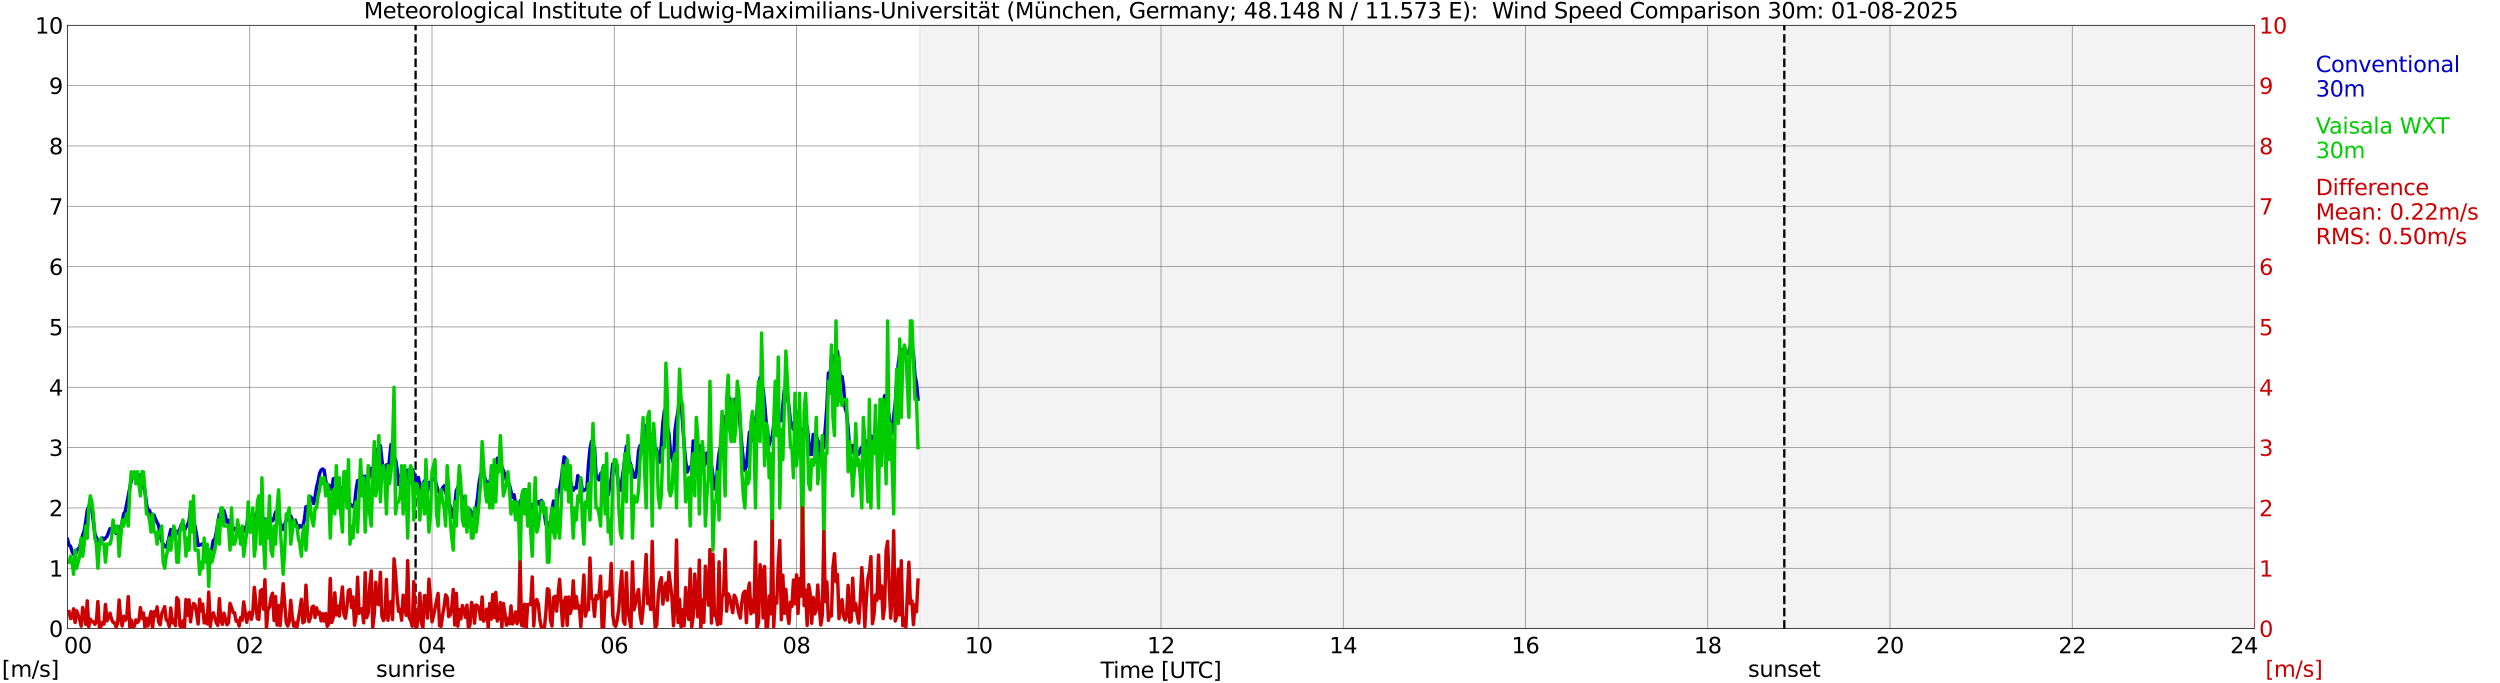
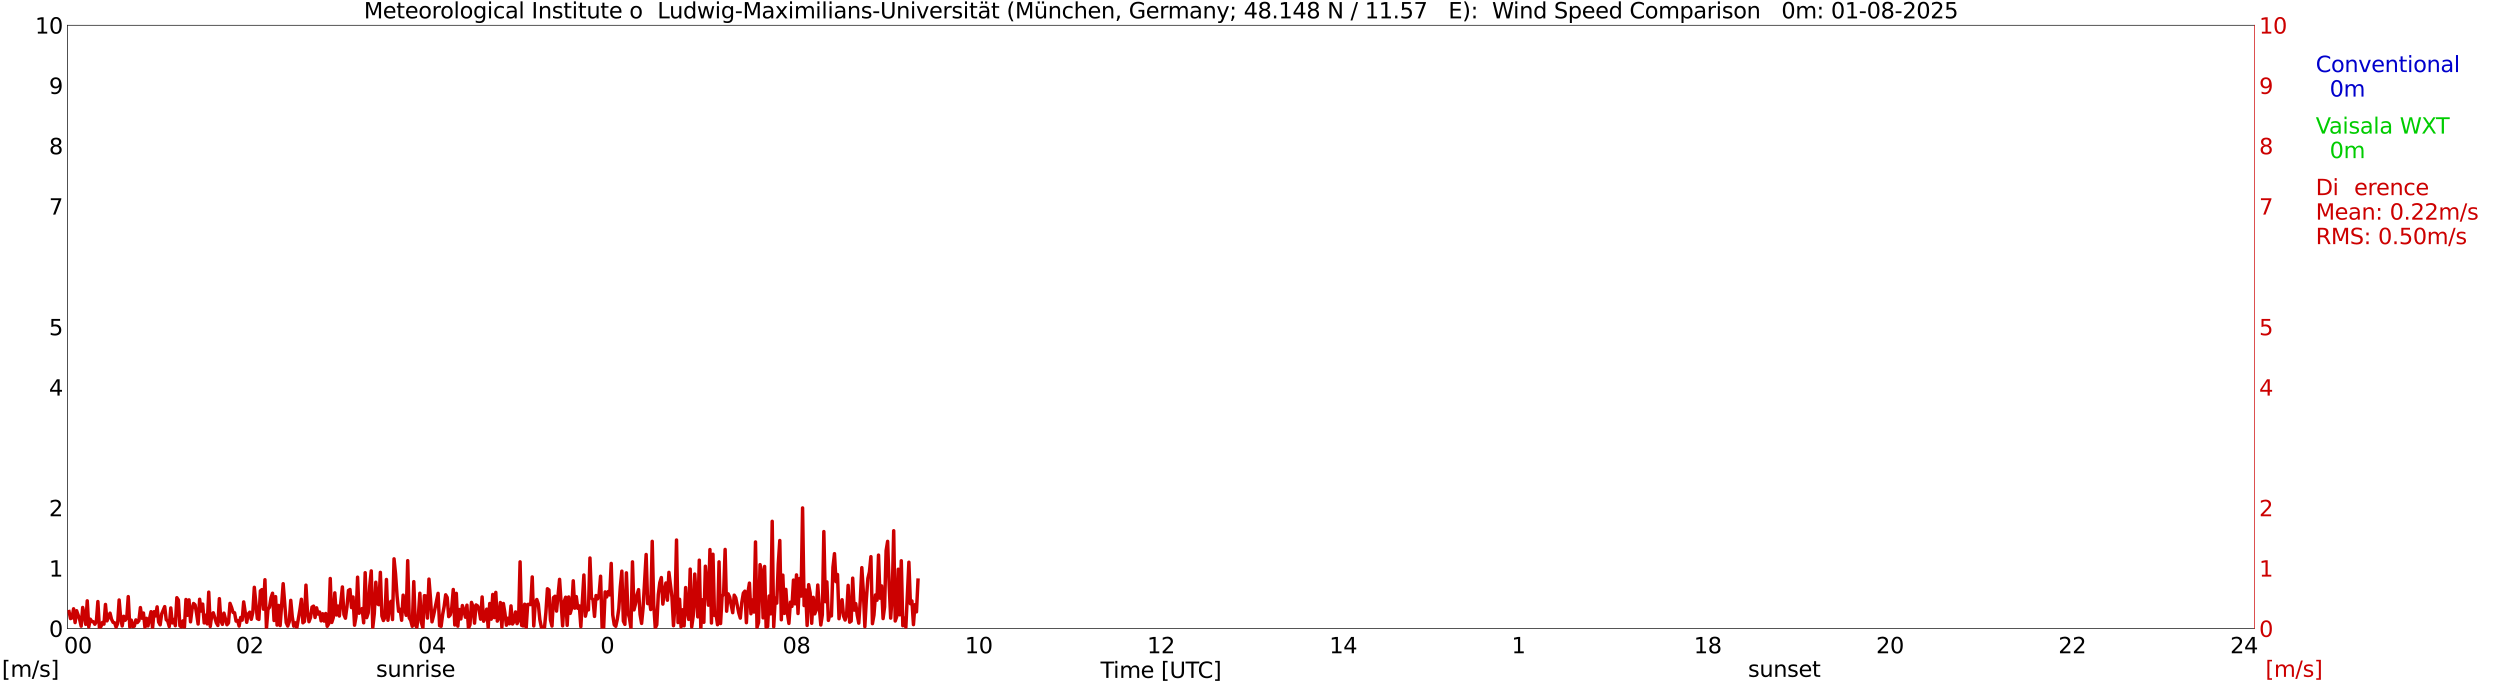
<svg xmlns="http://www.w3.org/2000/svg" xmlns:xlink="http://www.w3.org/1999/xlink" width="1085.4pt" height="296.64pt" viewBox="0 0 1085.4 296.64" version="1.1">
  <defs>
    <style type="text/css">*{stroke-linejoin: round; stroke-linecap: butt}</style>
  </defs>
  <g id="figure_1">
    <g id="patch_1">
      <path d="M 0 296.64  L 1085.4 296.64  L 1085.4 0  L 0 0  z " style="fill: #ffffff" />
    </g>
    <g id="axes_1">
      <g id="patch_2">
        <path d="M 29.306 272.909  L 978.814 272.909  L 978.814 10.976  L 29.306 10.976  z " style="fill: #ffffff" />
      </g>
      <g id="patch_3">
        <path d="M 399.218 272.909  L 978.814 272.909  L 978.814 10.976  L 399.218 10.976  z " clip-path="url(#p9f34e4e9b2)" style="fill: #d3d3d3; opacity: 0.25; stroke: #d3d3d3; stroke-linejoin: miter" />
      </g>
      <g id="matplotlib.axis_1">
        <g id="xtick_1">
          <g id="line2d_1">
            <path d="M 29.306 272.909  L 29.306 10.976  " clip-path="url(#p9f34e4e9b2)" style="fill: none; stroke: #808080; stroke-width: 0.3; stroke-linecap: square" />
          </g>
          <g id="line2d_2" />
          <g id="text_1">
            <g transform="translate(18.733 283.627) scale(0.095 -0.095)">
              <defs>
-                 <path id="DejaVuSans-20" transform="scale(0.016)" />
                <path id="DejaVuSans-30" d="M 2034 4250  Q 1547 4250 1301 3770  Q 1056 3291 1056 2328  Q 1056 1369 1301 889  Q 1547 409 2034 409  Q 2525 409 2770 889  Q 3016 1369 3016 2328  Q 3016 3291 2770 3770  Q 2525 4250 2034 4250  z M 2034 4750  Q 2819 4750 3233 4129  Q 3647 3509 3647 2328  Q 3647 1150 3233 529  Q 2819 -91 2034 -91  Q 1250 -91 836 529  Q 422 1150 422 2328  Q 422 3509 836 4129  Q 1250 4750 2034 4750  z " transform="scale(0.016)" />
              </defs>
              <use xlink:href="#DejaVuSans-20" />
              <use xlink:href="#DejaVuSans-20" transform="translate(31.787 0)" />
              <use xlink:href="#DejaVuSans-20" transform="translate(63.574 0)" />
              <use xlink:href="#DejaVuSans-30" transform="translate(95.361 0)" />
              <use xlink:href="#DejaVuSans-30" transform="translate(158.984 0)" />
            </g>
          </g>
        </g>
        <g id="xtick_2">
          <g id="line2d_3">
            <path d="M 108.431 272.909  L 108.431 10.976  " clip-path="url(#p9f34e4e9b2)" style="fill: none; stroke: #808080; stroke-width: 0.3; stroke-linecap: square" />
          </g>
          <g id="line2d_4" />
          <g id="text_2">
            <g transform="translate(102.387 283.627) scale(0.095 -0.095)">
              <defs>
                <path id="DejaVuSans-32" d="M 1228 531  L 3431 531  L 3431 0  L 469 0  L 469 531  Q 828 903 1448 1529  Q 2069 2156 2228 2338  Q 2531 2678 2651 2914  Q 2772 3150 2772 3378  Q 2772 3750 2511 3984  Q 2250 4219 1831 4219  Q 1534 4219 1204 4116  Q 875 4013 500 3803  L 500 4441  Q 881 4594 1212 4672  Q 1544 4750 1819 4750  Q 2544 4750 2975 4387  Q 3406 4025 3406 3419  Q 3406 3131 3298 2873  Q 3191 2616 2906 2266  Q 2828 2175 2409 1742  Q 1991 1309 1228 531  z " transform="scale(0.016)" />
              </defs>
              <use xlink:href="#DejaVuSans-30" />
              <use xlink:href="#DejaVuSans-32" transform="translate(63.623 0)" />
            </g>
          </g>
        </g>
        <g id="xtick_3">
          <g id="line2d_5">
            <path d="M 187.557 272.909  L 187.557 10.976  " clip-path="url(#p9f34e4e9b2)" style="fill: none; stroke: #808080; stroke-width: 0.3; stroke-linecap: square" />
          </g>
          <g id="line2d_6" />
          <g id="text_3">
            <g transform="translate(181.513 283.627) scale(0.095 -0.095)">
              <defs>
                <path id="DejaVuSans-34" d="M 2419 4116  L 825 1625  L 2419 1625  L 2419 4116  z M 2253 4666  L 3047 4666  L 3047 1625  L 3713 1625  L 3713 1100  L 3047 1100  L 3047 0  L 2419 0  L 2419 1100  L 313 1100  L 313 1709  L 2253 4666  z " transform="scale(0.016)" />
              </defs>
              <use xlink:href="#DejaVuSans-30" />
              <use xlink:href="#DejaVuSans-34" transform="translate(63.623 0)" />
            </g>
          </g>
        </g>
        <g id="xtick_4">
          <g id="line2d_7">
            <path d="M 266.683 272.909  L 266.683 10.976  " clip-path="url(#p9f34e4e9b2)" style="fill: none; stroke: #808080; stroke-width: 0.3; stroke-linecap: square" />
          </g>
          <g id="line2d_8" />
          <g id="text_4">
            <g transform="translate(260.638 283.627) scale(0.095 -0.095)">
              <defs>
-                 <path id="DejaVuSans-36" d="M 2113 2584  Q 1688 2584 1439 2293  Q 1191 2003 1191 1497  Q 1191 994 1439 701  Q 1688 409 2113 409  Q 2538 409 2786 701  Q 3034 994 3034 1497  Q 3034 2003 2786 2293  Q 2538 2584 2113 2584  z M 3366 4563  L 3366 3988  Q 3128 4100 2886 4159  Q 2644 4219 2406 4219  Q 1781 4219 1451 3797  Q 1122 3375 1075 2522  Q 1259 2794 1537 2939  Q 1816 3084 2150 3084  Q 2853 3084 3261 2657  Q 3669 2231 3669 1497  Q 3669 778 3244 343  Q 2819 -91 2113 -91  Q 1303 -91 875 529  Q 447 1150 447 2328  Q 447 3434 972 4092  Q 1497 4750 2381 4750  Q 2619 4750 2861 4703  Q 3103 4656 3366 4563  z " transform="scale(0.016)" />
-               </defs>
+                 </defs>
              <use xlink:href="#DejaVuSans-30" />
              <use xlink:href="#DejaVuSans-36" transform="translate(63.623 0)" />
            </g>
          </g>
        </g>
        <g id="xtick_5">
          <g id="line2d_9">
            <path d="M 345.808 272.909  L 345.808 10.976  " clip-path="url(#p9f34e4e9b2)" style="fill: none; stroke: #808080; stroke-width: 0.3; stroke-linecap: square" />
          </g>
          <g id="line2d_10" />
          <g id="text_5">
            <g transform="translate(339.764 283.627) scale(0.095 -0.095)">
              <defs>
                <path id="DejaVuSans-38" d="M 2034 2216  Q 1584 2216 1326 1975  Q 1069 1734 1069 1313  Q 1069 891 1326 650  Q 1584 409 2034 409  Q 2484 409 2743 651  Q 3003 894 3003 1313  Q 3003 1734 2745 1975  Q 2488 2216 2034 2216  z M 1403 2484  Q 997 2584 770 2862  Q 544 3141 544 3541  Q 544 4100 942 4425  Q 1341 4750 2034 4750  Q 2731 4750 3128 4425  Q 3525 4100 3525 3541  Q 3525 3141 3298 2862  Q 3072 2584 2669 2484  Q 3125 2378 3379 2068  Q 3634 1759 3634 1313  Q 3634 634 3220 271  Q 2806 -91 2034 -91  Q 1263 -91 848 271  Q 434 634 434 1313  Q 434 1759 690 2068  Q 947 2378 1403 2484  z M 1172 3481  Q 1172 3119 1398 2916  Q 1625 2713 2034 2713  Q 2441 2713 2670 2916  Q 2900 3119 2900 3481  Q 2900 3844 2670 4047  Q 2441 4250 2034 4250  Q 1625 4250 1398 4047  Q 1172 3844 1172 3481  z " transform="scale(0.016)" />
              </defs>
              <use xlink:href="#DejaVuSans-30" />
              <use xlink:href="#DejaVuSans-38" transform="translate(63.623 0)" />
            </g>
          </g>
        </g>
        <g id="xtick_6">
          <g id="line2d_11">
            <path d="M 424.934 272.909  L 424.934 10.976  " clip-path="url(#p9f34e4e9b2)" style="fill: none; stroke: #808080; stroke-width: 0.3; stroke-linecap: square" />
          </g>
          <g id="line2d_12" />
          <g id="text_6">
            <g transform="translate(418.89 283.627) scale(0.095 -0.095)">
              <defs>
                <path id="DejaVuSans-31" d="M 794 531  L 1825 531  L 1825 4091  L 703 3866  L 703 4441  L 1819 4666  L 2450 4666  L 2450 531  L 3481 531  L 3481 0  L 794 0  L 794 531  z " transform="scale(0.016)" />
              </defs>
              <use xlink:href="#DejaVuSans-31" />
              <use xlink:href="#DejaVuSans-30" transform="translate(63.623 0)" />
            </g>
          </g>
        </g>
        <g id="xtick_7">
          <g id="line2d_13">
            <path d="M 504.06 272.909  L 504.06 10.976  " clip-path="url(#p9f34e4e9b2)" style="fill: none; stroke: #808080; stroke-width: 0.3; stroke-linecap: square" />
          </g>
          <g id="line2d_14" />
          <g id="text_7">
            <g transform="translate(498.015 283.627) scale(0.095 -0.095)">
              <use xlink:href="#DejaVuSans-31" />
              <use xlink:href="#DejaVuSans-32" transform="translate(63.623 0)" />
            </g>
          </g>
        </g>
        <g id="xtick_8">
          <g id="line2d_15">
            <path d="M 583.185 272.909  L 583.185 10.976  " clip-path="url(#p9f34e4e9b2)" style="fill: none; stroke: #808080; stroke-width: 0.3; stroke-linecap: square" />
          </g>
          <g id="line2d_16" />
          <g id="text_8">
            <g transform="translate(577.141 283.627) scale(0.095 -0.095)">
              <use xlink:href="#DejaVuSans-31" />
              <use xlink:href="#DejaVuSans-34" transform="translate(63.623 0)" />
            </g>
          </g>
        </g>
        <g id="xtick_9">
          <g id="line2d_17">
            <path d="M 662.311 272.909  L 662.311 10.976  " clip-path="url(#p9f34e4e9b2)" style="fill: none; stroke: #808080; stroke-width: 0.3; stroke-linecap: square" />
          </g>
          <g id="line2d_18" />
          <g id="text_9">
            <g transform="translate(656.267 283.627) scale(0.095 -0.095)">
              <use xlink:href="#DejaVuSans-31" />
              <use xlink:href="#DejaVuSans-36" transform="translate(63.623 0)" />
            </g>
          </g>
        </g>
        <g id="xtick_10">
          <g id="line2d_19">
            <path d="M 741.437 272.909  L 741.437 10.976  " clip-path="url(#p9f34e4e9b2)" style="fill: none; stroke: #808080; stroke-width: 0.3; stroke-linecap: square" />
          </g>
          <g id="line2d_20" />
          <g id="text_10">
            <g transform="translate(735.392 283.627) scale(0.095 -0.095)">
              <use xlink:href="#DejaVuSans-31" />
              <use xlink:href="#DejaVuSans-38" transform="translate(63.623 0)" />
            </g>
          </g>
        </g>
        <g id="xtick_11">
          <g id="line2d_21">
            <path d="M 820.562 272.909  L 820.562 10.976  " clip-path="url(#p9f34e4e9b2)" style="fill: none; stroke: #808080; stroke-width: 0.3; stroke-linecap: square" />
          </g>
          <g id="line2d_22" />
          <g id="text_11">
            <g transform="translate(814.518 283.627) scale(0.095 -0.095)">
              <use xlink:href="#DejaVuSans-32" />
              <use xlink:href="#DejaVuSans-30" transform="translate(63.623 0)" />
            </g>
          </g>
        </g>
        <g id="xtick_12">
          <g id="line2d_23">
            <path d="M 899.688 272.909  L 899.688 10.976  " clip-path="url(#p9f34e4e9b2)" style="fill: none; stroke: #808080; stroke-width: 0.3; stroke-linecap: square" />
          </g>
          <g id="line2d_24" />
          <g id="text_12">
            <g transform="translate(893.644 283.627) scale(0.095 -0.095)">
              <use xlink:href="#DejaVuSans-32" />
              <use xlink:href="#DejaVuSans-32" transform="translate(63.623 0)" />
            </g>
          </g>
        </g>
        <g id="xtick_13">
          <g id="line2d_25">
            <path d="M 978.814 272.909  L 978.814 10.976  " clip-path="url(#p9f34e4e9b2)" style="fill: none; stroke: #808080; stroke-width: 0.3; stroke-linecap: square" />
          </g>
          <g id="line2d_26" />
          <g id="text_13">
            <g transform="translate(968.241 283.627) scale(0.095 -0.095)">
              <use xlink:href="#DejaVuSans-32" />
              <use xlink:href="#DejaVuSans-34" transform="translate(63.623 0)" />
              <use xlink:href="#DejaVuSans-20" transform="translate(127.246 0)" />
              <use xlink:href="#DejaVuSans-20" transform="translate(159.033 0)" />
              <use xlink:href="#DejaVuSans-20" transform="translate(190.82 0)" />
            </g>
          </g>
        </g>
        <g id="text_14">
          <g transform="translate(477.806 294.322) scale(0.095 -0.095)">
            <defs>
              <path id="DejaVuSans-54" d="M -19 4666  L 3928 4666  L 3928 4134  L 2272 4134  L 2272 0  L 1638 0  L 1638 4134  L -19 4134  L -19 4666  z " transform="scale(0.016)" />
              <path id="DejaVuSans-69" d="M 603 3500  L 1178 3500  L 1178 0  L 603 0  L 603 3500  z M 603 4863  L 1178 4863  L 1178 4134  L 603 4134  L 603 4863  z " transform="scale(0.016)" />
              <path id="DejaVuSans-6d" d="M 3328 2828  Q 3544 3216 3844 3400  Q 4144 3584 4550 3584  Q 5097 3584 5394 3201  Q 5691 2819 5691 2113  L 5691 0  L 5113 0  L 5113 2094  Q 5113 2597 4934 2840  Q 4756 3084 4391 3084  Q 3944 3084 3684 2787  Q 3425 2491 3425 1978  L 3425 0  L 2847 0  L 2847 2094  Q 2847 2600 2669 2842  Q 2491 3084 2119 3084  Q 1678 3084 1418 2786  Q 1159 2488 1159 1978  L 1159 0  L 581 0  L 581 3500  L 1159 3500  L 1159 2956  Q 1356 3278 1631 3431  Q 1906 3584 2284 3584  Q 2666 3584 2933 3390  Q 3200 3197 3328 2828  z " transform="scale(0.016)" />
              <path id="DejaVuSans-65" d="M 3597 1894  L 3597 1613  L 953 1613  Q 991 1019 1311 708  Q 1631 397 2203 397  Q 2534 397 2845 478  Q 3156 559 3463 722  L 3463 178  Q 3153 47 2828 -22  Q 2503 -91 2169 -91  Q 1331 -91 842 396  Q 353 884 353 1716  Q 353 2575 817 3079  Q 1281 3584 2069 3584  Q 2775 3584 3186 3129  Q 3597 2675 3597 1894  z M 3022 2063  Q 3016 2534 2758 2815  Q 2500 3097 2075 3097  Q 1594 3097 1305 2825  Q 1016 2553 972 2059  L 3022 2063  z " transform="scale(0.016)" />
              <path id="DejaVuSans-5b" d="M 550 4863  L 1875 4863  L 1875 4416  L 1125 4416  L 1125 -397  L 1875 -397  L 1875 -844  L 550 -844  L 550 4863  z " transform="scale(0.016)" />
              <path id="DejaVuSans-55" d="M 556 4666  L 1191 4666  L 1191 1831  Q 1191 1081 1462 751  Q 1734 422 2344 422  Q 2950 422 3222 751  Q 3494 1081 3494 1831  L 3494 4666  L 4128 4666  L 4128 1753  Q 4128 841 3676 375  Q 3225 -91 2344 -91  Q 1459 -91 1007 375  Q 556 841 556 1753  L 556 4666  z " transform="scale(0.016)" />
              <path id="DejaVuSans-43" d="M 4122 4306  L 4122 3641  Q 3803 3938 3442 4084  Q 3081 4231 2675 4231  Q 1875 4231 1450 3742  Q 1025 3253 1025 2328  Q 1025 1406 1450 917  Q 1875 428 2675 428  Q 3081 428 3442 575  Q 3803 722 4122 1019  L 4122 359  Q 3791 134 3420 21  Q 3050 -91 2638 -91  Q 1578 -91 968 557  Q 359 1206 359 2328  Q 359 3453 968 4101  Q 1578 4750 2638 4750  Q 3056 4750 3426 4639  Q 3797 4528 4122 4306  z " transform="scale(0.016)" />
              <path id="DejaVuSans-5d" d="M 1947 4863  L 1947 -844  L 622 -844  L 622 -397  L 1369 -397  L 1369 4416  L 622 4416  L 622 4863  L 1947 4863  z " transform="scale(0.016)" />
            </defs>
            <use xlink:href="#DejaVuSans-54" />
            <use xlink:href="#DejaVuSans-69" transform="translate(57.959 0)" />
            <use xlink:href="#DejaVuSans-6d" transform="translate(85.742 0)" />
            <use xlink:href="#DejaVuSans-65" transform="translate(183.154 0)" />
            <use xlink:href="#DejaVuSans-20" transform="translate(244.678 0)" />
            <use xlink:href="#DejaVuSans-5b" transform="translate(276.465 0)" />
            <use xlink:href="#DejaVuSans-55" transform="translate(315.479 0)" />
            <use xlink:href="#DejaVuSans-54" transform="translate(388.672 0)" />
            <use xlink:href="#DejaVuSans-43" transform="translate(443.881 0)" />
            <use xlink:href="#DejaVuSans-5d" transform="translate(513.705 0)" />
          </g>
        </g>
      </g>
      <g id="matplotlib.axis_2">
        <g id="ytick_1">
          <g id="line2d_27">
            <path d="M 29.306 272.909  L 978.814 272.909  " clip-path="url(#p9f34e4e9b2)" style="fill: none; stroke: #808080; stroke-width: 0.3; stroke-linecap: square" />
          </g>
          <g id="line2d_28" />
          <g id="text_15">
            <g transform="translate(21.261 276.518) scale(0.095 -0.095)">
              <use xlink:href="#DejaVuSans-30" />
            </g>
          </g>
        </g>
        <g id="ytick_2">
          <g id="line2d_29">
            <path d="M 29.306 246.715  L 978.814 246.715  " clip-path="url(#p9f34e4e9b2)" style="fill: none; stroke: #808080; stroke-width: 0.3; stroke-linecap: square" />
          </g>
          <g id="line2d_30" />
          <g id="text_16">
            <g transform="translate(21.261 250.325) scale(0.095 -0.095)">
              <use xlink:href="#DejaVuSans-31" />
            </g>
          </g>
        </g>
        <g id="ytick_3">
          <g id="line2d_31">
            <path d="M 29.306 220.522  L 978.814 220.522  " clip-path="url(#p9f34e4e9b2)" style="fill: none; stroke: #808080; stroke-width: 0.3; stroke-linecap: square" />
          </g>
          <g id="line2d_32" />
          <g id="text_17">
            <g transform="translate(21.261 224.131) scale(0.095 -0.095)">
              <use xlink:href="#DejaVuSans-32" />
            </g>
          </g>
        </g>
        <g id="ytick_4">
          <g id="line2d_33">
            <path d="M 29.306 194.329  L 978.814 194.329  " clip-path="url(#p9f34e4e9b2)" style="fill: none; stroke: #808080; stroke-width: 0.3; stroke-linecap: square" />
          </g>
          <g id="line2d_34" />
          <g id="text_18">
            <g transform="translate(21.261 197.938) scale(0.095 -0.095)">
              <defs>
-                 <path id="DejaVuSans-33" d="M 2597 2516  Q 3050 2419 3304 2112  Q 3559 1806 3559 1356  Q 3559 666 3084 287  Q 2609 -91 1734 -91  Q 1441 -91 1130 -33  Q 819 25 488 141  L 488 750  Q 750 597 1062 519  Q 1375 441 1716 441  Q 2309 441 2620 675  Q 2931 909 2931 1356  Q 2931 1769 2642 2001  Q 2353 2234 1838 2234  L 1294 2234  L 1294 2753  L 1863 2753  Q 2328 2753 2575 2939  Q 2822 3125 2822 3475  Q 2822 3834 2567 4026  Q 2313 4219 1838 4219  Q 1578 4219 1281 4162  Q 984 4106 628 3988  L 628 4550  Q 988 4650 1302 4700  Q 1616 4750 1894 4750  Q 2613 4750 3031 4423  Q 3450 4097 3450 3541  Q 3450 3153 3228 2886  Q 3006 2619 2597 2516  z " transform="scale(0.016)" />
-               </defs>
+                 </defs>
              <use xlink:href="#DejaVuSans-33" />
            </g>
          </g>
        </g>
        <g id="ytick_5">
          <g id="line2d_35">
            <path d="M 29.306 168.136  L 978.814 168.136  " clip-path="url(#p9f34e4e9b2)" style="fill: none; stroke: #808080; stroke-width: 0.3; stroke-linecap: square" />
          </g>
          <g id="line2d_36" />
          <g id="text_19">
            <g transform="translate(21.261 171.745) scale(0.095 -0.095)">
              <use xlink:href="#DejaVuSans-34" />
            </g>
          </g>
        </g>
        <g id="ytick_6">
          <g id="line2d_37">
            <path d="M 29.306 141.942  L 978.814 141.942  " clip-path="url(#p9f34e4e9b2)" style="fill: none; stroke: #808080; stroke-width: 0.3; stroke-linecap: square" />
          </g>
          <g id="line2d_38" />
          <g id="text_20">
            <g transform="translate(21.261 145.551) scale(0.095 -0.095)">
              <defs>
                <path id="DejaVuSans-35" d="M 691 4666  L 3169 4666  L 3169 4134  L 1269 4134  L 1269 2991  Q 1406 3038 1543 3061  Q 1681 3084 1819 3084  Q 2600 3084 3056 2656  Q 3513 2228 3513 1497  Q 3513 744 3044 326  Q 2575 -91 1722 -91  Q 1428 -91 1123 -41  Q 819 9 494 109  L 494 744  Q 775 591 1075 516  Q 1375 441 1709 441  Q 2250 441 2565 725  Q 2881 1009 2881 1497  Q 2881 1984 2565 2268  Q 2250 2553 1709 2553  Q 1456 2553 1204 2497  Q 953 2441 691 2322  L 691 4666  z " transform="scale(0.016)" />
              </defs>
              <use xlink:href="#DejaVuSans-35" />
            </g>
          </g>
        </g>
        <g id="ytick_7">
          <g id="line2d_39">
            <path d="M 29.306 115.749  L 978.814 115.749  " clip-path="url(#p9f34e4e9b2)" style="fill: none; stroke: #808080; stroke-width: 0.3; stroke-linecap: square" />
          </g>
          <g id="line2d_40" />
          <g id="text_21">
            <g transform="translate(21.261 119.358) scale(0.095 -0.095)">
              <use xlink:href="#DejaVuSans-36" />
            </g>
          </g>
        </g>
        <g id="ytick_8">
          <g id="line2d_41">
            <path d="M 29.306 89.556  L 978.814 89.556  " clip-path="url(#p9f34e4e9b2)" style="fill: none; stroke: #808080; stroke-width: 0.3; stroke-linecap: square" />
          </g>
          <g id="line2d_42" />
          <g id="text_22">
            <g transform="translate(21.261 93.165) scale(0.095 -0.095)">
              <defs>
                <path id="DejaVuSans-37" d="M 525 4666  L 3525 4666  L 3525 4397  L 1831 0  L 1172 0  L 2766 4134  L 525 4134  L 525 4666  z " transform="scale(0.016)" />
              </defs>
              <use xlink:href="#DejaVuSans-37" />
            </g>
          </g>
        </g>
        <g id="ytick_9">
          <g id="line2d_43">
            <path d="M 29.306 63.362  L 978.814 63.362  " clip-path="url(#p9f34e4e9b2)" style="fill: none; stroke: #808080; stroke-width: 0.3; stroke-linecap: square" />
          </g>
          <g id="line2d_44" />
          <g id="text_23">
            <g transform="translate(21.261 66.972) scale(0.095 -0.095)">
              <use xlink:href="#DejaVuSans-38" />
            </g>
          </g>
        </g>
        <g id="ytick_10">
          <g id="line2d_45">
            <path d="M 29.306 37.169  L 978.814 37.169  " clip-path="url(#p9f34e4e9b2)" style="fill: none; stroke: #808080; stroke-width: 0.3; stroke-linecap: square" />
          </g>
          <g id="line2d_46" />
          <g id="text_24">
            <g transform="translate(21.261 40.778) scale(0.095 -0.095)">
              <defs>
                <path id="DejaVuSans-39" d="M 703 97  L 703 672  Q 941 559 1184 500  Q 1428 441 1663 441  Q 2288 441 2617 861  Q 2947 1281 2994 2138  Q 2813 1869 2534 1725  Q 2256 1581 1919 1581  Q 1219 1581 811 2004  Q 403 2428 403 3163  Q 403 3881 828 4315  Q 1253 4750 1959 4750  Q 2769 4750 3195 4129  Q 3622 3509 3622 2328  Q 3622 1225 3098 567  Q 2575 -91 1691 -91  Q 1453 -91 1209 -44  Q 966 3 703 97  z M 1959 2075  Q 2384 2075 2632 2365  Q 2881 2656 2881 3163  Q 2881 3666 2632 3958  Q 2384 4250 1959 4250  Q 1534 4250 1286 3958  Q 1038 3666 1038 3163  Q 1038 2656 1286 2365  Q 1534 2075 1959 2075  z " transform="scale(0.016)" />
              </defs>
              <use xlink:href="#DejaVuSans-39" />
            </g>
          </g>
        </g>
        <g id="ytick_11">
          <g id="line2d_47">
            <path d="M 29.306 10.976  L 978.814 10.976  " clip-path="url(#p9f34e4e9b2)" style="fill: none; stroke: #808080; stroke-width: 0.3; stroke-linecap: square" />
          </g>
          <g id="line2d_48" />
          <g id="text_25">
            <g transform="translate(15.217 14.585) scale(0.095 -0.095)">
              <use xlink:href="#DejaVuSans-31" />
              <use xlink:href="#DejaVuSans-30" transform="translate(63.623 0)" />
            </g>
          </g>
        </g>
      </g>
      <g id="line2d_49">
        <path d="M 180.436 272.909  L 180.436 10.976  " clip-path="url(#p9f34e4e9b2)" style="fill: none; stroke-dasharray: 3.7,1.6; stroke-dashoffset: 0; stroke: #000000" />
      </g>
      <g id="line2d_50">
        <path d="M 774.67 272.909  L 774.67 10.976  " clip-path="url(#p9f34e4e9b2)" style="fill: none; stroke-dasharray: 3.7,1.6; stroke-dashoffset: 0; stroke: #000000" />
      </g>
      <g id="line2d_51">
        <path d="M 29.306 234.143  L 29.965 236.697  L 30.625 237.129  L 31.284 239.434  L 31.943 240.743  L 32.603 241.477  L 33.262 238.962  L 33.921 238.386  L 34.581 237.495  L 35.9 232.309  L 36.559 230.371  L 37.218 226.547  L 37.878 221.57  L 38.537 219.789  L 39.197 219.37  L 39.856 220.994  L 41.175 231.733  L 42.493 234.981  L 43.153 235.819  L 43.812 234.457  L 44.472 233.566  L 45.131 234.3  L 46.45 232.885  L 47.768 229.533  L 48.428 229.585  L 49.087 228.485  L 49.747 228.485  L 50.406 231.628  L 51.065 230.528  L 51.725 229.061  L 52.384 228.956  L 53.043 226.913  L 53.703 223.037  L 54.362 222.146  L 57 208.473  L 57.659 206.587  L 58.319 205.854  L 58.978 206.273  L 59.637 207.426  L 60.297 206.64  L 60.956 206.168  L 61.615 209.311  L 62.275 211.564  L 62.934 213.188  L 63.594 218.689  L 64.253 221.989  L 64.912 221.57  L 65.572 223.665  L 66.231 223.299  L 66.89 223.665  L 67.55 225.499  L 68.869 228.171  L 69.528 232.623  L 70.187 234.719  L 70.847 236.186  L 71.506 237.181  L 72.166 237.6  L 72.825 235.61  L 74.144 229.899  L 75.462 232.362  L 76.122 232.257  L 76.781 230.685  L 77.441 231.681  L 78.759 227.647  L 80.078 230.371  L 80.737 228.852  L 81.397 227.856  L 82.056 226.389  L 82.716 220.836  L 83.375 222.565  L 84.034 226.18  L 84.694 228.537  L 85.353 232.309  L 86.013 236.867  L 86.672 236.605  L 87.331 236.5  L 87.991 236.081  L 88.65 236.081  L 89.309 238.281  L 89.969 238.281  L 90.628 238.753  L 91.288 239.8  L 91.947 238.176  L 92.606 234.614  L 93.266 234.143  L 93.925 231.104  L 95.244 223.246  L 95.903 223.823  L 96.563 222.356  L 97.222 221.675  L 98.541 226.704  L 99.2 225.918  L 100.519 229.742  L 101.178 229.218  L 101.838 229.376  L 102.497 230.371  L 103.156 229.271  L 103.816 229.899  L 104.475 231.419  L 105.135 232.047  L 105.794 229.899  L 107.113 228.275  L 107.772 224.242  L 108.431 223.875  L 109.091 226.966  L 109.75 227.49  L 110.41 223.561  L 111.069 225.027  L 112.388 219.265  L 113.047 219.894  L 113.707 224.346  L 114.366 225.185  L 115.685 225.708  L 116.344 225.237  L 117.003 224.556  L 117.663 225.499  L 118.322 226.128  L 118.982 224.87  L 119.641 222.356  L 120.3 222.041  L 120.96 222.722  L 121.619 227.071  L 122.938 229.847  L 123.597 227.542  L 124.916 224.242  L 125.575 223.456  L 126.235 223.98  L 126.894 225.866  L 127.553 226.809  L 128.213 225.866  L 128.872 228.013  L 129.532 229.376  L 130.191 228.171  L 130.85 228.747  L 131.51 228.485  L 132.169 225.289  L 132.829 219.998  L 133.488 221.151  L 134.807 215.703  L 135.466 216.436  L 136.125 218.636  L 136.785 215.703  L 137.444 211.512  L 138.104 208.997  L 138.763 205.487  L 139.422 204.073  L 140.082 203.601  L 140.741 204.178  L 141.4 208.735  L 142.06 211.04  L 142.719 210.569  L 143.379 211.878  L 144.038 212.612  L 144.697 207.897  L 145.357 207.635  L 146.016 208.107  L 146.676 210.726  L 147.335 212.874  L 147.994 211.616  L 148.654 212.926  L 149.313 210.935  L 149.972 209.311  L 150.632 211.04  L 151.291 216.122  L 151.951 219.265  L 152.61 219.265  L 153.269 219.894  L 153.929 219.055  L 154.588 212.664  L 155.247 208.683  L 155.907 208.63  L 156.566 207.478  L 157.226 206.587  L 157.885 209.94  L 158.544 206.744  L 159.204 213.136  L 160.523 204.597  L 161.182 203.339  L 161.841 207.845  L 162.501 198.153  L 163.16 195.167  L 163.819 199.253  L 164.479 199.463  L 165.138 193.491  L 166.457 205.697  L 167.116 202.501  L 167.776 201.82  L 168.435 205.802  L 169.754 192.967  L 170.413 198.258  L 171.073 198.415  L 171.732 199.463  L 172.391 203.758  L 173.051 210.412  L 173.71 206.902  L 174.37 205.802  L 175.688 211.093  L 176.348 206.902  L 177.007 204.125  L 177.666 209.469  L 178.326 205.749  L 178.985 203.811  L 179.645 205.382  L 180.304 208.473  L 180.963 209.573  L 181.623 207.268  L 182.282 210.412  L 182.941 212.612  L 183.601 210.307  L 184.26 208.84  L 184.92 213.712  L 185.579 213.345  L 186.238 209.521  L 186.898 209.992  L 187.557 207.74  L 188.216 207.792  L 188.876 208.526  L 190.195 213.083  L 190.854 214.026  L 191.513 213.66  L 192.173 211.826  L 192.832 210.935  L 193.492 213.712  L 195.47 219.841  L 196.129 224.556  L 197.448 219.474  L 198.107 213.083  L 198.767 211.616  L 199.426 210.464  L 200.085 214.236  L 200.745 215.755  L 201.404 220.417  L 202.063 220.208  L 202.723 220.836  L 203.382 220.679  L 204.701 222.251  L 205.36 224.137  L 206.02 222.88  L 206.679 220.732  L 207.339 215.912  L 207.998 209.626  L 208.657 205.959  L 209.317 205.435  L 209.976 205.382  L 210.635 208.002  L 211.295 209.469  L 211.954 209.626  L 212.614 209.626  L 213.273 206.273  L 213.932 205.697  L 214.592 204.335  L 215.251 202.187  L 215.91 198.939  L 216.57 200.249  L 217.229 200.406  L 217.889 202.815  L 219.207 205.906  L 219.867 208.578  L 220.526 209.311  L 221.186 210.569  L 222.504 215.912  L 223.164 214.812  L 223.823 218.531  L 224.482 220.051  L 225.142 219.632  L 225.801 217.746  L 226.461 216.698  L 227.12 213.817  L 227.779 212.559  L 228.439 212.821  L 229.098 217.903  L 229.757 220.575  L 230.417 220.575  L 231.076 219.055  L 231.736 221.675  L 232.395 218.531  L 233.054 218.374  L 233.714 217.746  L 234.373 219.265  L 235.033 217.274  L 235.692 218.531  L 237.011 227.594  L 237.67 226.809  L 238.329 227.332  L 238.989 229.48  L 239.648 221.622  L 240.308 217.536  L 240.967 219.579  L 241.626 220.26  L 242.286 213.607  L 242.945 212.245  L 243.604 208.473  L 244.923 198.363  L 245.583 199.044  L 246.242 200.982  L 246.901 204.178  L 247.561 208.788  L 248.22 211.564  L 248.88 212.874  L 249.539 211.669  L 250.198 211.878  L 250.858 206.483  L 251.517 208.054  L 252.176 208.264  L 252.836 213.031  L 253.495 212.979  L 254.814 211.931  L 255.473 201.925  L 256.133 195.115  L 256.792 191.552  L 257.451 196.424  L 258.111 194.276  L 258.77 206.168  L 259.43 207.635  L 260.089 208.368  L 260.748 205.644  L 261.408 205.225  L 262.067 202.134  L 262.726 207.216  L 263.386 210.673  L 264.045 214.917  L 265.364 207.949  L 266.023 201.453  L 266.683 201.192  L 267.342 200.563  L 268.661 211.878  L 269.32 212.821  L 270.639 204.178  L 271.958 193.7  L 272.617 196.058  L 273.277 200.249  L 273.936 201.977  L 275.255 207.164  L 275.914 207.164  L 276.573 203.235  L 277.233 195.743  L 277.892 193.438  L 278.552 193.962  L 279.211 190.243  L 279.87 184.794  L 281.189 192.076  L 281.849 192.233  L 282.508 188.671  L 283.167 190.505  L 283.827 194.276  L 284.486 194.015  L 285.145 195.324  L 285.805 200.563  L 286.464 200.563  L 287.124 193.124  L 287.783 183.694  L 288.442 178.403  L 289.102 177.46  L 289.761 185.685  L 290.42 188.252  L 291.08 196.267  L 291.739 198.991  L 292.399 200.825  L 293.058 186.89  L 293.717 182.07  L 294.377 178.613  L 295.036 173.008  L 295.696 174.108  L 297.014 193.124  L 297.674 200.091  L 298.333 204.963  L 298.992 203.444  L 299.652 202.554  L 300.311 202.92  L 300.971 191.448  L 301.63 191.605  L 302.289 194.591  L 302.949 194.172  L 303.608 193.438  L 304.267 202.239  L 304.927 204.23  L 305.586 202.292  L 306.246 201.296  L 306.905 196.634  L 307.564 197.263  L 308.883 201.977  L 309.543 206.587  L 310.202 212.193  L 310.861 211.564  L 311.521 203.13  L 312.18 196.791  L 312.839 193.91  L 313.499 192.6  L 314.158 182.018  L 314.818 180.918  L 315.477 180.918  L 316.136 177.984  L 316.796 172.85  L 317.455 181.389  L 318.114 180.289  L 318.774 177.198  L 319.433 173.112  L 320.752 177.513  L 322.071 193.386  L 322.73 199.882  L 323.39 204.282  L 324.049 202.239  L 325.368 187.676  L 326.027 190.295  L 326.686 191.081  L 327.346 181.913  L 328.005 182.909  L 328.665 179.084  L 329.324 168.136  L 329.983 163.945  L 330.643 169.236  L 331.302 168.712  L 331.961 175.208  L 332.621 183.223  L 333.28 187.361  L 333.94 193.281  L 334.599 190.557  L 335.258 189.666  L 336.577 178.822  L 337.236 178.037  L 337.896 183.171  L 338.555 182.28  L 339.215 182.647  L 340.533 169.393  L 341.193 169.445  L 341.852 172.222  L 342.512 176.36  L 343.171 182.856  L 344.49 186.366  L 345.149 181.494  L 345.808 178.875  L 346.468 187.781  L 347.127 192.495  L 347.787 188.095  L 348.446 186.471  L 349.105 188.619  L 349.765 187.519  L 350.424 185.109  L 351.743 197.263  L 352.402 197.263  L 353.062 188.619  L 353.721 193.176  L 354.38 189.352  L 355.699 192.81  L 356.359 201.139  L 357.018 195.062  L 357.677 194.119  L 358.996 176.675  L 359.655 161.954  L 360.315 164.311  L 360.974 155.301  L 361.634 154.62  L 362.293 156.558  L 362.952 159.701  L 363.612 152.524  L 364.271 159.335  L 364.93 164.049  L 365.59 163.473  L 366.249 167.978  L 366.909 177.094  L 367.568 179.503  L 368.227 186.052  L 368.887 194.486  L 369.546 196.32  L 370.206 193.386  L 370.865 196.791  L 371.524 194.696  L 372.184 196.372  L 372.843 197.21  L 373.502 195.062  L 374.162 194.067  L 374.821 197.472  L 375.481 190.871  L 376.14 192.024  L 376.799 196.11  L 377.459 197.944  L 378.118 189.3  L 378.777 189.562  L 379.437 191.081  L 380.096 190.609  L 380.756 187.257  L 381.415 188.619  L 382.074 186.576  L 382.734 183.642  L 384.053 171.803  L 384.712 176.203  L 385.371 177.198  L 386.031 180.604  L 386.69 188.409  L 387.349 187.99  L 388.009 180.656  L 388.668 175.313  L 389.328 165.516  L 389.987 158.077  L 390.646 153.153  L 391.306 151.791  L 391.965 153.782  L 392.624 154.41  L 393.284 152.996  L 393.943 153.572  L 394.603 152.42  L 395.262 150.115  L 395.921 151.319  L 396.581 153.31  L 397.24 163.002  L 397.899 166.106  L 398.559 173.287  L 398.559 173.287  " clip-path="url(#p9f34e4e9b2)" style="fill: none; stroke: #0000cc; stroke-width: 1.5; stroke-linecap: square" />
      </g>
      <g id="line2d_52">
        <path d="M 29.965 244.096  L 30.625 241.477  L 31.284 244.096  L 31.943 249.335  L 32.603 238.857  L 33.262 246.715  L 34.581 241.477  L 35.24 233.619  L 35.9 241.477  L 36.559 236.238  L 37.218 228.38  L 37.878 233.619  L 38.537 220.522  L 39.197 215.284  L 39.856 217.903  L 40.515 223.142  L 41.175 233.619  L 41.834 236.238  L 42.493 246.715  L 43.153 236.238  L 43.812 233.619  L 44.472 236.238  L 45.131 236.238  L 45.79 244.096  L 46.45 236.238  L 47.768 236.238  L 48.428 233.619  L 49.087 225.761  L 49.747 231  L 50.406 231  L 51.065 228.38  L 51.725 241.477  L 53.043 225.761  L 53.703 228.38  L 55.022 223.142  L 55.681 228.38  L 56.34 212.664  L 57 204.806  L 57.659 207.426  L 58.319 204.806  L 58.978 210.045  L 59.637 204.806  L 60.956 215.284  L 61.615 204.806  L 62.275 204.806  L 62.934 212.664  L 63.594 223.142  L 64.253 223.142  L 64.912 225.761  L 65.572 231  L 66.231 223.142  L 66.89 231  L 67.55 231  L 68.209 236.238  L 68.869 231  L 69.528 231  L 70.187 228.38  L 70.847 244.096  L 71.506 246.715  L 72.166 241.477  L 72.825 238.857  L 73.484 233.619  L 74.144 238.857  L 75.462 228.38  L 76.122 231  L 76.781 244.096  L 77.441 244.096  L 78.1 231  L 79.419 225.761  L 80.078 231  L 80.737 241.477  L 81.397 233.619  L 82.056 238.857  L 82.716 217.903  L 83.375 231  L 84.034 215.284  L 84.694 238.857  L 86.013 238.857  L 86.672 249.335  L 87.331 244.096  L 87.991 246.715  L 88.65 233.619  L 89.309 244.096  L 89.969 236.238  L 90.628 254.573  L 91.288 238.857  L 91.947 244.096  L 93.266 238.857  L 93.925 233.619  L 94.584 225.761  L 95.244 236.238  L 95.903 220.522  L 96.563 220.522  L 97.222 228.38  L 99.2 228.38  L 99.86 238.857  L 100.519 220.522  L 101.178 236.238  L 101.838 236.238  L 102.497 233.619  L 103.156 225.761  L 104.475 236.238  L 105.135 228.38  L 105.794 241.477  L 107.113 231  L 107.772 217.903  L 108.431 231  L 109.091 231  L 109.75 220.522  L 110.41 241.477  L 111.069 236.238  L 111.728 217.903  L 112.388 215.284  L 113.047 236.238  L 113.707 207.426  L 114.366 233.619  L 115.025 246.715  L 115.685 225.761  L 116.344 233.619  L 117.003 215.284  L 117.663 238.857  L 118.322 241.477  L 118.982 228.38  L 119.641 236.238  L 120.3 220.522  L 120.96 212.664  L 121.619 228.38  L 122.938 249.335  L 123.597 238.857  L 124.257 223.142  L 124.916 223.142  L 125.575 220.522  L 126.235 236.238  L 127.553 225.761  L 128.213 228.38  L 128.872 228.38  L 129.532 233.619  L 130.191 236.238  L 130.85 241.477  L 131.51 231  L 132.169 228.38  L 132.829 238.857  L 133.488 228.38  L 134.147 215.284  L 135.466 225.761  L 136.125 228.38  L 136.785 220.522  L 137.444 220.522  L 138.104 215.284  L 138.763 212.664  L 139.422 207.426  L 140.082 210.045  L 140.741 207.426  L 141.4 215.284  L 142.06 210.045  L 142.719 212.664  L 143.379 233.619  L 144.038 215.284  L 144.697 212.664  L 145.357 223.142  L 146.016 202.187  L 146.676 220.522  L 147.335 207.426  L 147.994 223.142  L 148.654 231  L 149.313 204.806  L 149.972 204.806  L 150.632 220.522  L 151.291 199.568  L 151.951 236.238  L 152.61 228.38  L 153.269 233.619  L 153.929 220.522  L 154.588 217.903  L 155.247 231  L 156.566 199.568  L 157.226 215.284  L 157.885 207.426  L 158.544 231  L 159.204 217.903  L 159.863 202.187  L 160.523 223.142  L 161.182 228.38  L 161.841 207.426  L 162.501 191.71  L 163.16 215.284  L 163.819 210.045  L 164.479 189.09  L 165.138 217.903  L 165.798 204.806  L 166.457 202.187  L 167.116 207.426  L 167.776 223.142  L 168.435 202.187  L 169.094 210.045  L 169.754 204.806  L 170.413 194.329  L 171.073 168.136  L 171.732 223.142  L 172.391 217.903  L 173.051 217.903  L 173.71 215.284  L 174.37 202.187  L 175.029 223.142  L 175.688 202.187  L 176.348 212.664  L 177.007 233.619  L 177.666 204.806  L 178.326 202.187  L 178.985 204.806  L 179.645 225.761  L 180.304 210.045  L 180.963 210.045  L 181.623 212.664  L 182.282 225.761  L 182.941 215.284  L 183.601 210.045  L 184.26 223.142  L 184.92 199.568  L 185.579 217.903  L 186.238 231  L 186.898 223.142  L 187.557 204.806  L 188.876 199.568  L 189.535 223.142  L 190.195 228.38  L 190.854 215.284  L 191.513 212.664  L 192.173 217.903  L 192.832 220.522  L 193.492 228.38  L 194.151 202.187  L 194.81 212.664  L 195.47 225.761  L 196.129 233.619  L 196.788 238.857  L 197.448 217.903  L 198.107 228.38  L 198.767 212.664  L 199.426 202.187  L 200.085 210.045  L 200.745 225.761  L 201.404 228.38  L 202.063 215.284  L 202.723 231  L 203.382 220.522  L 204.042 223.142  L 204.701 233.619  L 205.36 233.619  L 206.02 220.522  L 206.679 231  L 207.339 225.761  L 208.657 210.045  L 209.317 191.71  L 210.635 212.664  L 211.295 217.903  L 211.954 210.045  L 212.614 220.522  L 213.273 202.187  L 213.932 220.522  L 214.592 199.568  L 215.251 217.903  L 215.91 202.187  L 216.57 204.806  L 217.229 189.09  L 218.548 215.284  L 219.867 210.045  L 220.526 204.806  L 221.186 212.664  L 221.845 223.142  L 222.504 217.903  L 223.164 217.903  L 223.823 225.761  L 224.482 217.903  L 225.142 223.142  L 225.801 246.715  L 226.461 215.284  L 227.12 212.664  L 227.779 223.142  L 228.439 212.664  L 229.098 228.38  L 229.757 210.045  L 230.417 231  L 231.076 241.477  L 231.736 220.522  L 232.395 207.426  L 233.054 231  L 233.714 228.38  L 235.033 217.903  L 235.692 217.903  L 236.351 223.142  L 237.011 220.522  L 237.67 244.096  L 238.329 244.096  L 238.989 225.761  L 239.648 220.522  L 240.308 231  L 240.967 233.619  L 241.626 212.664  L 242.286 228.38  L 242.945 233.619  L 243.604 220.522  L 244.264 202.187  L 244.923 210.045  L 245.583 212.664  L 246.242 199.568  L 246.901 217.903  L 247.561 202.187  L 248.22 220.522  L 248.88 233.619  L 249.539 220.522  L 250.198 225.761  L 250.858 215.284  L 251.517 217.903  L 252.176 207.426  L 252.836 225.761  L 253.495 236.238  L 254.155 217.903  L 254.814 220.522  L 255.473 210.045  L 256.133 225.761  L 257.451 183.852  L 258.111 199.568  L 258.77 220.522  L 259.43 220.522  L 260.089 223.142  L 260.748 228.38  L 261.408 204.806  L 262.067 202.187  L 262.726 223.142  L 263.386 196.948  L 264.045 231  L 264.705 225.761  L 265.364 236.238  L 266.023 207.426  L 266.683 199.568  L 267.342 199.568  L 268.002 202.187  L 268.661 220.522  L 269.32 231  L 269.98 233.619  L 270.639 207.426  L 271.298 196.948  L 271.958 217.903  L 272.617 189.09  L 273.277 204.806  L 273.936 202.187  L 274.595 233.619  L 275.255 215.284  L 275.914 217.903  L 276.573 217.903  L 277.233 212.664  L 277.892 199.568  L 278.552 191.71  L 279.211 181.232  L 279.87 204.806  L 280.53 220.522  L 281.189 181.232  L 281.849 178.613  L 282.508 196.948  L 283.167 228.38  L 283.827 183.852  L 284.486 194.329  L 285.145 196.948  L 285.805 215.284  L 286.464 220.522  L 287.124 215.284  L 287.783 194.329  L 288.442 194.329  L 289.102 157.658  L 289.761 173.374  L 290.42 212.664  L 291.08 215.284  L 291.739 212.664  L 292.399 199.568  L 293.058 196.948  L 293.717 220.522  L 294.377 181.232  L 295.036 160.278  L 295.696 173.374  L 296.355 175.994  L 297.014 194.329  L 297.674 217.903  L 298.992 207.426  L 299.652 228.38  L 300.311 202.187  L 300.971 196.948  L 301.63 215.284  L 302.289 181.232  L 302.949 189.09  L 303.608 223.142  L 304.267 202.187  L 304.927 191.71  L 305.586 199.568  L 306.246 228.38  L 306.905 215.284  L 307.564 207.426  L 308.224 165.516  L 309.543 238.857  L 310.202 217.903  L 310.861 217.903  L 311.521 204.806  L 312.18 225.761  L 312.839 191.71  L 313.499 178.613  L 314.818 215.284  L 315.477 173.374  L 316.136 162.897  L 316.796 186.471  L 317.455 191.71  L 318.114 173.374  L 318.774 191.71  L 319.433 186.471  L 320.093 165.516  L 320.752 170.755  L 321.411 181.232  L 322.071 204.806  L 322.73 215.284  L 323.39 220.522  L 324.049 204.806  L 324.708 210.045  L 325.368 207.426  L 326.027 183.852  L 326.686 178.613  L 327.346 189.09  L 328.005 220.522  L 328.665 178.613  L 329.324 165.516  L 329.983 191.71  L 330.643 144.562  L 331.961 202.187  L 332.621 183.852  L 333.28 186.471  L 333.94 207.426  L 334.599 196.948  L 335.258 236.238  L 335.918 183.852  L 336.577 165.516  L 337.236 189.09  L 337.896 155.039  L 338.555 220.522  L 339.215 186.471  L 339.874 199.568  L 341.193 152.42  L 342.512 178.613  L 343.171 194.329  L 343.83 194.329  L 344.49 207.426  L 345.149 170.755  L 345.808 202.187  L 346.468 194.329  L 347.127 170.755  L 348.446 238.857  L 349.105 178.613  L 349.765 170.755  L 350.424 186.471  L 351.083 210.045  L 351.743 212.664  L 352.402 199.568  L 353.062 202.187  L 353.721 199.568  L 354.38 181.232  L 355.04 210.045  L 355.699 202.187  L 356.359 199.568  L 357.018 189.09  L 357.677 236.238  L 358.337 196.948  L 358.996 196.948  L 359.655 165.516  L 360.315 170.755  L 360.974 149.8  L 361.634 181.232  L 362.293 189.09  L 362.952 139.323  L 363.612 175.994  L 364.271 155.039  L 364.93 173.374  L 365.59 175.994  L 366.249 173.374  L 367.568 173.374  L 368.227 204.806  L 368.887 191.71  L 369.546 199.568  L 370.206 215.284  L 370.865 204.806  L 371.524 183.852  L 372.184 202.187  L 372.843 199.568  L 373.502 207.426  L 374.162 220.522  L 374.821 181.232  L 375.481 191.71  L 376.799 217.903  L 377.459 173.374  L 378.118 220.522  L 378.777 191.71  L 379.437 196.948  L 380.096 175.994  L 381.415 220.522  L 382.074 173.374  L 382.734 202.187  L 383.393 173.374  L 384.053 181.232  L 384.712 210.045  L 385.371 139.323  L 386.031 199.568  L 386.69 183.852  L 388.009 223.142  L 388.668 178.613  L 389.328 160.278  L 389.987 183.852  L 390.646 147.181  L 391.306 181.232  L 391.965 155.039  L 392.624 149.8  L 393.284 152.42  L 394.603 181.232  L 395.262 139.323  L 395.921 139.323  L 397.24 173.374  L 397.899 173.374  L 398.559 194.329  L 398.559 194.329  " clip-path="url(#p9f34e4e9b2)" style="fill: none; stroke: #00cc00; stroke-width: 1.5; stroke-linecap: square" />
      </g>
      <g id="patch_4">
        <path d="M 29.306 272.909  L 29.306 10.976  " style="fill: none; stroke: #000000; stroke-width: 0.3; stroke-linejoin: miter; stroke-linecap: square" />
      </g>
      <g id="patch_5">
        <path d="M 29.306 272.909  L 978.814 272.909  " style="fill: none; stroke: #000000; stroke-width: 0.3; stroke-linejoin: miter; stroke-linecap: square" />
      </g>
      <g id="patch_6">
        <path d="M 29.306 10.976  L 978.814 10.976  " style="fill: none; stroke: #000000; stroke-width: 0.3; stroke-linejoin: miter; stroke-linecap: square" />
      </g>
      <g id="text_26">
        <g transform="translate(163.271 293.863) scale(0.095 -0.095)">
          <defs>
            <path id="DejaVuSans-73" d="M 2834 3397  L 2834 2853  Q 2591 2978 2328 3040  Q 2066 3103 1784 3103  Q 1356 3103 1142 2972  Q 928 2841 928 2578  Q 928 2378 1081 2264  Q 1234 2150 1697 2047  L 1894 2003  Q 2506 1872 2764 1633  Q 3022 1394 3022 966  Q 3022 478 2636 193  Q 2250 -91 1575 -91  Q 1294 -91 989 -36  Q 684 19 347 128  L 347 722  Q 666 556 975 473  Q 1284 391 1588 391  Q 1994 391 2212 530  Q 2431 669 2431 922  Q 2431 1156 2273 1281  Q 2116 1406 1581 1522  L 1381 1569  Q 847 1681 609 1914  Q 372 2147 372 2553  Q 372 3047 722 3315  Q 1072 3584 1716 3584  Q 2034 3584 2315 3537  Q 2597 3491 2834 3397  z " transform="scale(0.016)" />
            <path id="DejaVuSans-75" d="M 544 1381  L 544 3500  L 1119 3500  L 1119 1403  Q 1119 906 1312 657  Q 1506 409 1894 409  Q 2359 409 2629 706  Q 2900 1003 2900 1516  L 2900 3500  L 3475 3500  L 3475 0  L 2900 0  L 2900 538  Q 2691 219 2414 64  Q 2138 -91 1772 -91  Q 1169 -91 856 284  Q 544 659 544 1381  z M 1991 3584  L 1991 3584  z " transform="scale(0.016)" />
            <path id="DejaVuSans-6e" d="M 3513 2113  L 3513 0  L 2938 0  L 2938 2094  Q 2938 2591 2744 2837  Q 2550 3084 2163 3084  Q 1697 3084 1428 2787  Q 1159 2491 1159 1978  L 1159 0  L 581 0  L 581 3500  L 1159 3500  L 1159 2956  Q 1366 3272 1645 3428  Q 1925 3584 2291 3584  Q 2894 3584 3203 3211  Q 3513 2838 3513 2113  z " transform="scale(0.016)" />
            <path id="DejaVuSans-72" d="M 2631 2963  Q 2534 3019 2420 3045  Q 2306 3072 2169 3072  Q 1681 3072 1420 2755  Q 1159 2438 1159 1844  L 1159 0  L 581 0  L 581 3500  L 1159 3500  L 1159 2956  Q 1341 3275 1631 3429  Q 1922 3584 2338 3584  Q 2397 3584 2469 3576  Q 2541 3569 2628 3553  L 2631 2963  z " transform="scale(0.016)" />
          </defs>
          <use xlink:href="#DejaVuSans-73" />
          <use xlink:href="#DejaVuSans-75" transform="translate(52.1 0)" />
          <use xlink:href="#DejaVuSans-6e" transform="translate(115.479 0)" />
          <use xlink:href="#DejaVuSans-72" transform="translate(178.857 0)" />
          <use xlink:href="#DejaVuSans-69" transform="translate(219.971 0)" />
          <use xlink:href="#DejaVuSans-73" transform="translate(247.754 0)" />
          <use xlink:href="#DejaVuSans-65" transform="translate(299.854 0)" />
        </g>
      </g>
      <g id="text_27">
        <g transform="translate(758.915 293.863) scale(0.095 -0.095)">
          <defs>
            <path id="DejaVuSans-74" d="M 1172 4494  L 1172 3500  L 2356 3500  L 2356 3053  L 1172 3053  L 1172 1153  Q 1172 725 1289 603  Q 1406 481 1766 481  L 2356 481  L 2356 0  L 1766 0  Q 1100 0 847 248  Q 594 497 594 1153  L 594 3053  L 172 3053  L 172 3500  L 594 3500  L 594 4494  L 1172 4494  z " transform="scale(0.016)" />
          </defs>
          <use xlink:href="#DejaVuSans-73" />
          <use xlink:href="#DejaVuSans-75" transform="translate(52.1 0)" />
          <use xlink:href="#DejaVuSans-6e" transform="translate(115.479 0)" />
          <use xlink:href="#DejaVuSans-73" transform="translate(178.857 0)" />
          <use xlink:href="#DejaVuSans-65" transform="translate(230.957 0)" />
          <use xlink:href="#DejaVuSans-74" transform="translate(292.48 0)" />
        </g>
      </g>
      <g id="text_28">
        <g transform="translate(0.821 293.863) scale(0.095 -0.095)">
          <defs>
            <path id="DejaVuSans-2f" d="M 1625 4666  L 2156 4666  L 531 -594  L 0 -594  L 1625 4666  z " transform="scale(0.016)" />
          </defs>
          <use xlink:href="#DejaVuSans-5b" />
          <use xlink:href="#DejaVuSans-6d" transform="translate(39.014 0)" />
          <use xlink:href="#DejaVuSans-2f" transform="translate(136.426 0)" />
          <use xlink:href="#DejaVuSans-73" transform="translate(170.117 0)" />
          <use xlink:href="#DejaVuSans-5d" transform="translate(222.217 0)" />
        </g>
      </g>
      <g id="text_29">
        <g style="fill: #0000cc" transform="translate(1005.4 31.291) scale(0.095 -0.095)">
          <defs>
            <path id="DejaVuSans-6f" d="M 1959 3097  Q 1497 3097 1228 2736  Q 959 2375 959 1747  Q 959 1119 1226 758  Q 1494 397 1959 397  Q 2419 397 2687 759  Q 2956 1122 2956 1747  Q 2956 2369 2687 2733  Q 2419 3097 1959 3097  z M 1959 3584  Q 2709 3584 3137 3096  Q 3566 2609 3566 1747  Q 3566 888 3137 398  Q 2709 -91 1959 -91  Q 1206 -91 779 398  Q 353 888 353 1747  Q 353 2609 779 3096  Q 1206 3584 1959 3584  z " transform="scale(0.016)" />
            <path id="DejaVuSans-76" d="M 191 3500  L 800 3500  L 1894 563  L 2988 3500  L 3597 3500  L 2284 0  L 1503 0  L 191 3500  z " transform="scale(0.016)" />
            <path id="DejaVuSans-61" d="M 2194 1759  Q 1497 1759 1228 1600  Q 959 1441 959 1056  Q 959 750 1161 570  Q 1363 391 1709 391  Q 2188 391 2477 730  Q 2766 1069 2766 1631  L 2766 1759  L 2194 1759  z M 3341 1997  L 3341 0  L 2766 0  L 2766 531  Q 2569 213 2275 61  Q 1981 -91 1556 -91  Q 1019 -91 701 211  Q 384 513 384 1019  Q 384 1609 779 1909  Q 1175 2209 1959 2209  L 2766 2209  L 2766 2266  Q 2766 2663 2505 2880  Q 2244 3097 1772 3097  Q 1472 3097 1187 3025  Q 903 2953 641 2809  L 641 3341  Q 956 3463 1253 3523  Q 1550 3584 1831 3584  Q 2591 3584 2966 3190  Q 3341 2797 3341 1997  z " transform="scale(0.016)" />
            <path id="DejaVuSans-6c" d="M 603 4863  L 1178 4863  L 1178 0  L 603 0  L 603 4863  z " transform="scale(0.016)" />
          </defs>
          <use xlink:href="#DejaVuSans-43" />
          <use xlink:href="#DejaVuSans-6f" transform="translate(69.824 0)" />
          <use xlink:href="#DejaVuSans-6e" transform="translate(131.006 0)" />
          <use xlink:href="#DejaVuSans-76" transform="translate(194.385 0)" />
          <use xlink:href="#DejaVuSans-65" transform="translate(253.564 0)" />
          <use xlink:href="#DejaVuSans-6e" transform="translate(315.088 0)" />
          <use xlink:href="#DejaVuSans-74" transform="translate(378.467 0)" />
          <use xlink:href="#DejaVuSans-69" transform="translate(417.676 0)" />
          <use xlink:href="#DejaVuSans-6f" transform="translate(445.459 0)" />
          <use xlink:href="#DejaVuSans-6e" transform="translate(506.641 0)" />
          <use xlink:href="#DejaVuSans-61" transform="translate(570.02 0)" />
          <use xlink:href="#DejaVuSans-6c" transform="translate(631.299 0)" />
        </g>
        <g style="fill: #0000cc" transform="translate(1005.4 41.929) scale(0.095 -0.095)">
          <use xlink:href="#DejaVuSans-33" />
          <use xlink:href="#DejaVuSans-30" transform="translate(63.623 0)" />
          <use xlink:href="#DejaVuSans-6d" transform="translate(127.246 0)" />
        </g>
      </g>
      <g id="text_30">
        <g style="fill: #00cc00" transform="translate(1005.4 58.008) scale(0.095 -0.095)">
          <defs>
            <path id="DejaVuSans-56" d="M 1831 0  L 50 4666  L 709 4666  L 2188 738  L 3669 4666  L 4325 4666  L 2547 0  L 1831 0  z " transform="scale(0.016)" />
            <path id="DejaVuSans-57" d="M 213 4666  L 850 4666  L 1831 722  L 2809 4666  L 3519 4666  L 4500 722  L 5478 4666  L 6119 4666  L 4947 0  L 4153 0  L 3169 4050  L 2175 0  L 1381 0  L 213 4666  z " transform="scale(0.016)" />
            <path id="DejaVuSans-58" d="M 403 4666  L 1081 4666  L 2241 2931  L 3406 4666  L 4084 4666  L 2584 2425  L 4184 0  L 3506 0  L 2194 1984  L 872 0  L 191 0  L 1856 2491  L 403 4666  z " transform="scale(0.016)" />
          </defs>
          <use xlink:href="#DejaVuSans-56" />
          <use xlink:href="#DejaVuSans-61" transform="translate(60.658 0)" />
          <use xlink:href="#DejaVuSans-69" transform="translate(121.938 0)" />
          <use xlink:href="#DejaVuSans-73" transform="translate(149.721 0)" />
          <use xlink:href="#DejaVuSans-61" transform="translate(201.82 0)" />
          <use xlink:href="#DejaVuSans-6c" transform="translate(263.1 0)" />
          <use xlink:href="#DejaVuSans-61" transform="translate(290.883 0)" />
          <use xlink:href="#DejaVuSans-20" transform="translate(352.162 0)" />
          <use xlink:href="#DejaVuSans-57" transform="translate(383.949 0)" />
          <use xlink:href="#DejaVuSans-58" transform="translate(482.826 0)" />
          <use xlink:href="#DejaVuSans-54" transform="translate(549.582 0)" />
        </g>
        <g style="fill: #00cc00" transform="translate(1005.4 68.646) scale(0.095 -0.095)">
          <use xlink:href="#DejaVuSans-33" />
          <use xlink:href="#DejaVuSans-30" transform="translate(63.623 0)" />
          <use xlink:href="#DejaVuSans-6d" transform="translate(127.246 0)" />
        </g>
      </g>
      <g id="text_31">
        <g style="fill: #cc0000" transform="translate(1005.4 84.725) scale(0.095 -0.095)">
          <defs>
            <path id="DejaVuSans-44" d="M 1259 4147  L 1259 519  L 2022 519  Q 2988 519 3436 956  Q 3884 1394 3884 2338  Q 3884 3275 3436 3711  Q 2988 4147 2022 4147  L 1259 4147  z M 628 4666  L 1925 4666  Q 3281 4666 3915 4102  Q 4550 3538 4550 2338  Q 4550 1131 3912 565  Q 3275 0 1925 0  L 628 0  L 628 4666  z " transform="scale(0.016)" />
-             <path id="DejaVuSans-66" d="M 2375 4863  L 2375 4384  L 1825 4384  Q 1516 4384 1395 4259  Q 1275 4134 1275 3809  L 1275 3500  L 2222 3500  L 2222 3053  L 1275 3053  L 1275 0  L 697 0  L 697 3053  L 147 3053  L 147 3500  L 697 3500  L 697 3744  Q 697 4328 969 4595  Q 1241 4863 1831 4863  L 2375 4863  z " transform="scale(0.016)" />
            <path id="DejaVuSans-63" d="M 3122 3366  L 3122 2828  Q 2878 2963 2633 3030  Q 2388 3097 2138 3097  Q 1578 3097 1268 2742  Q 959 2388 959 1747  Q 959 1106 1268 751  Q 1578 397 2138 397  Q 2388 397 2633 464  Q 2878 531 3122 666  L 3122 134  Q 2881 22 2623 -34  Q 2366 -91 2075 -91  Q 1284 -91 818 406  Q 353 903 353 1747  Q 353 2603 823 3093  Q 1294 3584 2113 3584  Q 2378 3584 2631 3529  Q 2884 3475 3122 3366  z " transform="scale(0.016)" />
          </defs>
          <use xlink:href="#DejaVuSans-44" />
          <use xlink:href="#DejaVuSans-69" transform="translate(77.002 0)" />
          <use xlink:href="#DejaVuSans-66" transform="translate(104.785 0)" />
          <use xlink:href="#DejaVuSans-66" transform="translate(139.99 0)" />
          <use xlink:href="#DejaVuSans-65" transform="translate(175.195 0)" />
          <use xlink:href="#DejaVuSans-72" transform="translate(236.719 0)" />
          <use xlink:href="#DejaVuSans-65" transform="translate(275.582 0)" />
          <use xlink:href="#DejaVuSans-6e" transform="translate(337.105 0)" />
          <use xlink:href="#DejaVuSans-63" transform="translate(400.484 0)" />
          <use xlink:href="#DejaVuSans-65" transform="translate(455.465 0)" />
        </g>
        <g style="fill: #cc0000" transform="translate(1005.4 95.363) scale(0.095 -0.095)">
          <defs>
            <path id="DejaVuSans-4d" d="M 628 4666  L 1569 4666  L 2759 1491  L 3956 4666  L 4897 4666  L 4897 0  L 4281 0  L 4281 4097  L 3078 897  L 2444 897  L 1241 4097  L 1241 0  L 628 0  L 628 4666  z " transform="scale(0.016)" />
            <path id="DejaVuSans-3a" d="M 750 794  L 1409 794  L 1409 0  L 750 0  L 750 794  z M 750 3309  L 1409 3309  L 1409 2516  L 750 2516  L 750 3309  z " transform="scale(0.016)" />
            <path id="DejaVuSans-2e" d="M 684 794  L 1344 794  L 1344 0  L 684 0  L 684 794  z " transform="scale(0.016)" />
          </defs>
          <use xlink:href="#DejaVuSans-4d" />
          <use xlink:href="#DejaVuSans-65" transform="translate(86.279 0)" />
          <use xlink:href="#DejaVuSans-61" transform="translate(147.803 0)" />
          <use xlink:href="#DejaVuSans-6e" transform="translate(209.082 0)" />
          <use xlink:href="#DejaVuSans-3a" transform="translate(272.461 0)" />
          <use xlink:href="#DejaVuSans-20" transform="translate(306.152 0)" />
          <use xlink:href="#DejaVuSans-30" transform="translate(337.939 0)" />
          <use xlink:href="#DejaVuSans-2e" transform="translate(401.562 0)" />
          <use xlink:href="#DejaVuSans-32" transform="translate(433.35 0)" />
          <use xlink:href="#DejaVuSans-32" transform="translate(496.973 0)" />
          <use xlink:href="#DejaVuSans-6d" transform="translate(560.596 0)" />
          <use xlink:href="#DejaVuSans-2f" transform="translate(658.008 0)" />
          <use xlink:href="#DejaVuSans-73" transform="translate(691.699 0)" />
        </g>
        <g style="fill: #cc0000" transform="translate(1005.4 106.001) scale(0.095 -0.095)">
          <defs>
            <path id="DejaVuSans-52" d="M 2841 2188  Q 3044 2119 3236 1894  Q 3428 1669 3622 1275  L 4263 0  L 3584 0  L 2988 1197  Q 2756 1666 2539 1819  Q 2322 1972 1947 1972  L 1259 1972  L 1259 0  L 628 0  L 628 4666  L 2053 4666  Q 2853 4666 3247 4331  Q 3641 3997 3641 3322  Q 3641 2881 3436 2590  Q 3231 2300 2841 2188  z M 1259 4147  L 1259 2491  L 2053 2491  Q 2509 2491 2742 2702  Q 2975 2913 2975 3322  Q 2975 3731 2742 3939  Q 2509 4147 2053 4147  L 1259 4147  z " transform="scale(0.016)" />
            <path id="DejaVuSans-53" d="M 3425 4513  L 3425 3897  Q 3066 4069 2747 4153  Q 2428 4238 2131 4238  Q 1616 4238 1336 4038  Q 1056 3838 1056 3469  Q 1056 3159 1242 3001  Q 1428 2844 1947 2747  L 2328 2669  Q 3034 2534 3370 2195  Q 3706 1856 3706 1288  Q 3706 609 3251 259  Q 2797 -91 1919 -91  Q 1588 -91 1214 -16  Q 841 59 441 206  L 441 856  Q 825 641 1194 531  Q 1563 422 1919 422  Q 2459 422 2753 634  Q 3047 847 3047 1241  Q 3047 1584 2836 1778  Q 2625 1972 2144 2069  L 1759 2144  Q 1053 2284 737 2584  Q 422 2884 422 3419  Q 422 4038 858 4394  Q 1294 4750 2059 4750  Q 2388 4750 2728 4690  Q 3069 4631 3425 4513  z " transform="scale(0.016)" />
          </defs>
          <use xlink:href="#DejaVuSans-52" />
          <use xlink:href="#DejaVuSans-4d" transform="translate(69.482 0)" />
          <use xlink:href="#DejaVuSans-53" transform="translate(155.762 0)" />
          <use xlink:href="#DejaVuSans-3a" transform="translate(219.238 0)" />
          <use xlink:href="#DejaVuSans-20" transform="translate(252.93 0)" />
          <use xlink:href="#DejaVuSans-30" transform="translate(284.717 0)" />
          <use xlink:href="#DejaVuSans-2e" transform="translate(348.34 0)" />
          <use xlink:href="#DejaVuSans-35" transform="translate(380.127 0)" />
          <use xlink:href="#DejaVuSans-30" transform="translate(443.75 0)" />
          <use xlink:href="#DejaVuSans-6d" transform="translate(507.373 0)" />
          <use xlink:href="#DejaVuSans-2f" transform="translate(604.785 0)" />
          <use xlink:href="#DejaVuSans-73" transform="translate(638.477 0)" />
        </g>
      </g>
      <g id="text_32">
        <g transform="translate(157.992 7.976) scale(0.095 -0.095)">
          <defs>
            <path id="DejaVuSans-67" d="M 2906 1791  Q 2906 2416 2648 2759  Q 2391 3103 1925 3103  Q 1463 3103 1205 2759  Q 947 2416 947 1791  Q 947 1169 1205 825  Q 1463 481 1925 481  Q 2391 481 2648 825  Q 2906 1169 2906 1791  z M 3481 434  Q 3481 -459 3084 -895  Q 2688 -1331 1869 -1331  Q 1566 -1331 1297 -1286  Q 1028 -1241 775 -1147  L 775 -588  Q 1028 -725 1275 -790  Q 1522 -856 1778 -856  Q 2344 -856 2625 -561  Q 2906 -266 2906 331  L 2906 616  Q 2728 306 2450 153  Q 2172 0 1784 0  Q 1141 0 747 490  Q 353 981 353 1791  Q 353 2603 747 3093  Q 1141 3584 1784 3584  Q 2172 3584 2450 3431  Q 2728 3278 2906 2969  L 2906 3500  L 3481 3500  L 3481 434  z " transform="scale(0.016)" />
            <path id="DejaVuSans-49" d="M 628 4666  L 1259 4666  L 1259 0  L 628 0  L 628 4666  z " transform="scale(0.016)" />
            <path id="DejaVuSans-4c" d="M 628 4666  L 1259 4666  L 1259 531  L 3531 531  L 3531 0  L 628 0  L 628 4666  z " transform="scale(0.016)" />
            <path id="DejaVuSans-64" d="M 2906 2969  L 2906 4863  L 3481 4863  L 3481 0  L 2906 0  L 2906 525  Q 2725 213 2448 61  Q 2172 -91 1784 -91  Q 1150 -91 751 415  Q 353 922 353 1747  Q 353 2572 751 3078  Q 1150 3584 1784 3584  Q 2172 3584 2448 3432  Q 2725 3281 2906 2969  z M 947 1747  Q 947 1113 1208 752  Q 1469 391 1925 391  Q 2381 391 2643 752  Q 2906 1113 2906 1747  Q 2906 2381 2643 2742  Q 2381 3103 1925 3103  Q 1469 3103 1208 2742  Q 947 2381 947 1747  z " transform="scale(0.016)" />
            <path id="DejaVuSans-77" d="M 269 3500  L 844 3500  L 1563 769  L 2278 3500  L 2956 3500  L 3675 769  L 4391 3500  L 4966 3500  L 4050 0  L 3372 0  L 2619 2869  L 1863 0  L 1184 0  L 269 3500  z " transform="scale(0.016)" />
            <path id="DejaVuSans-2d" d="M 313 2009  L 1997 2009  L 1997 1497  L 313 1497  L 313 2009  z " transform="scale(0.016)" />
            <path id="DejaVuSans-78" d="M 3513 3500  L 2247 1797  L 3578 0  L 2900 0  L 1881 1375  L 863 0  L 184 0  L 1544 1831  L 300 3500  L 978 3500  L 1906 2253  L 2834 3500  L 3513 3500  z " transform="scale(0.016)" />
            <path id="DejaVuSans-e4" d="M 2194 1759  Q 1497 1759 1228 1600  Q 959 1441 959 1056  Q 959 750 1161 570  Q 1363 391 1709 391  Q 2188 391 2477 730  Q 2766 1069 2766 1631  L 2766 1759  L 2194 1759  z M 3341 1997  L 3341 0  L 2766 0  L 2766 531  Q 2569 213 2275 61  Q 1981 -91 1556 -91  Q 1019 -91 701 211  Q 384 513 384 1019  Q 384 1609 779 1909  Q 1175 2209 1959 2209  L 2766 2209  L 2766 2266  Q 2766 2663 2505 2880  Q 2244 3097 1772 3097  Q 1472 3097 1187 3025  Q 903 2953 641 2809  L 641 3341  Q 956 3463 1253 3523  Q 1550 3584 1831 3584  Q 2591 3584 2966 3190  Q 3341 2797 3341 1997  z M 2150 4850  L 2784 4850  L 2784 4219  L 2150 4219  L 2150 4850  z M 928 4850  L 1562 4850  L 1562 4219  L 928 4219  L 928 4850  z " transform="scale(0.016)" />
            <path id="DejaVuSans-28" d="M 1984 4856  Q 1566 4138 1362 3434  Q 1159 2731 1159 2009  Q 1159 1288 1364 580  Q 1569 -128 1984 -844  L 1484 -844  Q 1016 -109 783 600  Q 550 1309 550 2009  Q 550 2706 781 3412  Q 1013 4119 1484 4856  L 1984 4856  z " transform="scale(0.016)" />
            <path id="DejaVuSans-fc" d="M 544 1381  L 544 3500  L 1119 3500  L 1119 1403  Q 1119 906 1312 657  Q 1506 409 1894 409  Q 2359 409 2629 706  Q 2900 1003 2900 1516  L 2900 3500  L 3475 3500  L 3475 0  L 2900 0  L 2900 538  Q 2691 219 2414 64  Q 2138 -91 1772 -91  Q 1169 -91 856 284  Q 544 659 544 1381  z M 1991 3584  L 1991 3584  z M 2278 4850  L 2912 4850  L 2912 4219  L 2278 4219  L 2278 4850  z M 1056 4850  L 1690 4850  L 1690 4219  L 1056 4219  L 1056 4850  z " transform="scale(0.016)" />
            <path id="DejaVuSans-68" d="M 3513 2113  L 3513 0  L 2938 0  L 2938 2094  Q 2938 2591 2744 2837  Q 2550 3084 2163 3084  Q 1697 3084 1428 2787  Q 1159 2491 1159 1978  L 1159 0  L 581 0  L 581 4863  L 1159 4863  L 1159 2956  Q 1366 3272 1645 3428  Q 1925 3584 2291 3584  Q 2894 3584 3203 3211  Q 3513 2838 3513 2113  z " transform="scale(0.016)" />
            <path id="DejaVuSans-2c" d="M 750 794  L 1409 794  L 1409 256  L 897 -744  L 494 -744  L 750 256  L 750 794  z " transform="scale(0.016)" />
            <path id="DejaVuSans-47" d="M 3809 666  L 3809 1919  L 2778 1919  L 2778 2438  L 4434 2438  L 4434 434  Q 4069 175 3628 42  Q 3188 -91 2688 -91  Q 1594 -91 976 548  Q 359 1188 359 2328  Q 359 3472 976 4111  Q 1594 4750 2688 4750  Q 3144 4750 3555 4637  Q 3966 4525 4313 4306  L 4313 3634  Q 3963 3931 3569 4081  Q 3175 4231 2741 4231  Q 1884 4231 1454 3753  Q 1025 3275 1025 2328  Q 1025 1384 1454 906  Q 1884 428 2741 428  Q 3075 428 3337 486  Q 3600 544 3809 666  z " transform="scale(0.016)" />
            <path id="DejaVuSans-79" d="M 2059 -325  Q 1816 -950 1584 -1140  Q 1353 -1331 966 -1331  L 506 -1331  L 506 -850  L 844 -850  Q 1081 -850 1212 -737  Q 1344 -625 1503 -206  L 1606 56  L 191 3500  L 800 3500  L 1894 763  L 2988 3500  L 3597 3500  L 2059 -325  z " transform="scale(0.016)" />
            <path id="DejaVuSans-3b" d="M 750 3309  L 1409 3309  L 1409 2516  L 750 2516  L 750 3309  z M 750 794  L 1409 794  L 1409 256  L 897 -744  L 494 -744  L 750 256  L 750 794  z " transform="scale(0.016)" />
            <path id="DejaVuSans-4e" d="M 628 4666  L 1478 4666  L 3547 763  L 3547 4666  L 4159 4666  L 4159 0  L 3309 0  L 1241 3903  L 1241 0  L 628 0  L 628 4666  z " transform="scale(0.016)" />
            <path id="DejaVuSans-45" d="M 628 4666  L 3578 4666  L 3578 4134  L 1259 4134  L 1259 2753  L 3481 2753  L 3481 2222  L 1259 2222  L 1259 531  L 3634 531  L 3634 0  L 628 0  L 628 4666  z " transform="scale(0.016)" />
            <path id="DejaVuSans-29" d="M 513 4856  L 1013 4856  Q 1481 4119 1714 3412  Q 1947 2706 1947 2009  Q 1947 1309 1714 600  Q 1481 -109 1013 -844  L 513 -844  Q 928 -128 1133 580  Q 1338 1288 1338 2009  Q 1338 2731 1133 3434  Q 928 4138 513 4856  z " transform="scale(0.016)" />
            <path id="DejaVuSans-70" d="M 1159 525  L 1159 -1331  L 581 -1331  L 581 3500  L 1159 3500  L 1159 2969  Q 1341 3281 1617 3432  Q 1894 3584 2278 3584  Q 2916 3584 3314 3078  Q 3713 2572 3713 1747  Q 3713 922 3314 415  Q 2916 -91 2278 -91  Q 1894 -91 1617 61  Q 1341 213 1159 525  z M 3116 1747  Q 3116 2381 2855 2742  Q 2594 3103 2138 3103  Q 1681 3103 1420 2742  Q 1159 2381 1159 1747  Q 1159 1113 1420 752  Q 1681 391 2138 391  Q 2594 391 2855 752  Q 3116 1113 3116 1747  z " transform="scale(0.016)" />
          </defs>
          <use xlink:href="#DejaVuSans-4d" />
          <use xlink:href="#DejaVuSans-65" transform="translate(86.279 0)" />
          <use xlink:href="#DejaVuSans-74" transform="translate(147.803 0)" />
          <use xlink:href="#DejaVuSans-65" transform="translate(187.012 0)" />
          <use xlink:href="#DejaVuSans-6f" transform="translate(248.535 0)" />
          <use xlink:href="#DejaVuSans-72" transform="translate(309.717 0)" />
          <use xlink:href="#DejaVuSans-6f" transform="translate(348.58 0)" />
          <use xlink:href="#DejaVuSans-6c" transform="translate(409.762 0)" />
          <use xlink:href="#DejaVuSans-6f" transform="translate(437.545 0)" />
          <use xlink:href="#DejaVuSans-67" transform="translate(498.727 0)" />
          <use xlink:href="#DejaVuSans-69" transform="translate(562.203 0)" />
          <use xlink:href="#DejaVuSans-63" transform="translate(589.986 0)" />
          <use xlink:href="#DejaVuSans-61" transform="translate(644.967 0)" />
          <use xlink:href="#DejaVuSans-6c" transform="translate(706.246 0)" />
          <use xlink:href="#DejaVuSans-20" transform="translate(734.029 0)" />
          <use xlink:href="#DejaVuSans-49" transform="translate(765.816 0)" />
          <use xlink:href="#DejaVuSans-6e" transform="translate(795.309 0)" />
          <use xlink:href="#DejaVuSans-73" transform="translate(858.688 0)" />
          <use xlink:href="#DejaVuSans-74" transform="translate(910.787 0)" />
          <use xlink:href="#DejaVuSans-69" transform="translate(949.996 0)" />
          <use xlink:href="#DejaVuSans-74" transform="translate(977.779 0)" />
          <use xlink:href="#DejaVuSans-75" transform="translate(1016.988 0)" />
          <use xlink:href="#DejaVuSans-74" transform="translate(1080.367 0)" />
          <use xlink:href="#DejaVuSans-65" transform="translate(1119.576 0)" />
          <use xlink:href="#DejaVuSans-20" transform="translate(1181.1 0)" />
          <use xlink:href="#DejaVuSans-6f" transform="translate(1212.887 0)" />
          <use xlink:href="#DejaVuSans-66" transform="translate(1274.068 0)" />
          <use xlink:href="#DejaVuSans-20" transform="translate(1309.273 0)" />
          <use xlink:href="#DejaVuSans-4c" transform="translate(1341.061 0)" />
          <use xlink:href="#DejaVuSans-75" transform="translate(1395.023 0)" />
          <use xlink:href="#DejaVuSans-64" transform="translate(1458.402 0)" />
          <use xlink:href="#DejaVuSans-77" transform="translate(1521.879 0)" />
          <use xlink:href="#DejaVuSans-69" transform="translate(1603.666 0)" />
          <use xlink:href="#DejaVuSans-67" transform="translate(1631.449 0)" />
          <use xlink:href="#DejaVuSans-2d" transform="translate(1694.926 0)" />
          <use xlink:href="#DejaVuSans-4d" transform="translate(1731.01 0)" />
          <use xlink:href="#DejaVuSans-61" transform="translate(1817.289 0)" />
          <use xlink:href="#DejaVuSans-78" transform="translate(1878.568 0)" />
          <use xlink:href="#DejaVuSans-69" transform="translate(1937.748 0)" />
          <use xlink:href="#DejaVuSans-6d" transform="translate(1965.531 0)" />
          <use xlink:href="#DejaVuSans-69" transform="translate(2062.943 0)" />
          <use xlink:href="#DejaVuSans-6c" transform="translate(2090.727 0)" />
          <use xlink:href="#DejaVuSans-69" transform="translate(2118.51 0)" />
          <use xlink:href="#DejaVuSans-61" transform="translate(2146.293 0)" />
          <use xlink:href="#DejaVuSans-6e" transform="translate(2207.572 0)" />
          <use xlink:href="#DejaVuSans-73" transform="translate(2270.951 0)" />
          <use xlink:href="#DejaVuSans-2d" transform="translate(2323.051 0)" />
          <use xlink:href="#DejaVuSans-55" transform="translate(2359.135 0)" />
          <use xlink:href="#DejaVuSans-6e" transform="translate(2432.328 0)" />
          <use xlink:href="#DejaVuSans-69" transform="translate(2495.707 0)" />
          <use xlink:href="#DejaVuSans-76" transform="translate(2523.49 0)" />
          <use xlink:href="#DejaVuSans-65" transform="translate(2582.67 0)" />
          <use xlink:href="#DejaVuSans-72" transform="translate(2644.193 0)" />
          <use xlink:href="#DejaVuSans-73" transform="translate(2685.307 0)" />
          <use xlink:href="#DejaVuSans-69" transform="translate(2737.406 0)" />
          <use xlink:href="#DejaVuSans-74" transform="translate(2765.189 0)" />
          <use xlink:href="#DejaVuSans-e4" transform="translate(2804.398 0)" />
          <use xlink:href="#DejaVuSans-74" transform="translate(2865.678 0)" />
          <use xlink:href="#DejaVuSans-20" transform="translate(2904.887 0)" />
          <use xlink:href="#DejaVuSans-28" transform="translate(2936.674 0)" />
          <use xlink:href="#DejaVuSans-4d" transform="translate(2975.688 0)" />
          <use xlink:href="#DejaVuSans-fc" transform="translate(3061.967 0)" />
          <use xlink:href="#DejaVuSans-6e" transform="translate(3125.346 0)" />
          <use xlink:href="#DejaVuSans-63" transform="translate(3188.725 0)" />
          <use xlink:href="#DejaVuSans-68" transform="translate(3243.705 0)" />
          <use xlink:href="#DejaVuSans-65" transform="translate(3307.084 0)" />
          <use xlink:href="#DejaVuSans-6e" transform="translate(3368.607 0)" />
          <use xlink:href="#DejaVuSans-2c" transform="translate(3431.986 0)" />
          <use xlink:href="#DejaVuSans-20" transform="translate(3463.773 0)" />
          <use xlink:href="#DejaVuSans-47" transform="translate(3495.561 0)" />
          <use xlink:href="#DejaVuSans-65" transform="translate(3573.051 0)" />
          <use xlink:href="#DejaVuSans-72" transform="translate(3634.574 0)" />
          <use xlink:href="#DejaVuSans-6d" transform="translate(3673.938 0)" />
          <use xlink:href="#DejaVuSans-61" transform="translate(3771.35 0)" />
          <use xlink:href="#DejaVuSans-6e" transform="translate(3832.629 0)" />
          <use xlink:href="#DejaVuSans-79" transform="translate(3896.008 0)" />
          <use xlink:href="#DejaVuSans-3b" transform="translate(3955.188 0)" />
          <use xlink:href="#DejaVuSans-20" transform="translate(3988.879 0)" />
          <use xlink:href="#DejaVuSans-34" transform="translate(4020.666 0)" />
          <use xlink:href="#DejaVuSans-38" transform="translate(4084.289 0)" />
          <use xlink:href="#DejaVuSans-2e" transform="translate(4147.912 0)" />
          <use xlink:href="#DejaVuSans-31" transform="translate(4179.699 0)" />
          <use xlink:href="#DejaVuSans-34" transform="translate(4243.322 0)" />
          <use xlink:href="#DejaVuSans-38" transform="translate(4306.945 0)" />
          <use xlink:href="#DejaVuSans-20" transform="translate(4370.568 0)" />
          <use xlink:href="#DejaVuSans-4e" transform="translate(4402.355 0)" />
          <use xlink:href="#DejaVuSans-20" transform="translate(4477.16 0)" />
          <use xlink:href="#DejaVuSans-2f" transform="translate(4508.947 0)" />
          <use xlink:href="#DejaVuSans-20" transform="translate(4542.639 0)" />
          <use xlink:href="#DejaVuSans-31" transform="translate(4574.426 0)" />
          <use xlink:href="#DejaVuSans-31" transform="translate(4638.049 0)" />
          <use xlink:href="#DejaVuSans-2e" transform="translate(4701.672 0)" />
          <use xlink:href="#DejaVuSans-35" transform="translate(4733.459 0)" />
          <use xlink:href="#DejaVuSans-37" transform="translate(4797.082 0)" />
          <use xlink:href="#DejaVuSans-33" transform="translate(4860.705 0)" />
          <use xlink:href="#DejaVuSans-20" transform="translate(4924.328 0)" />
          <use xlink:href="#DejaVuSans-45" transform="translate(4956.115 0)" />
          <use xlink:href="#DejaVuSans-29" transform="translate(5019.299 0)" />
          <use xlink:href="#DejaVuSans-3a" transform="translate(5058.312 0)" />
          <use xlink:href="#DejaVuSans-20" transform="translate(5092.004 0)" />
          <use xlink:href="#DejaVuSans-20" transform="translate(5123.791 0)" />
          <use xlink:href="#DejaVuSans-57" transform="translate(5155.578 0)" />
          <use xlink:href="#DejaVuSans-69" transform="translate(5252.205 0)" />
          <use xlink:href="#DejaVuSans-6e" transform="translate(5279.988 0)" />
          <use xlink:href="#DejaVuSans-64" transform="translate(5343.367 0)" />
          <use xlink:href="#DejaVuSans-20" transform="translate(5406.844 0)" />
          <use xlink:href="#DejaVuSans-53" transform="translate(5438.631 0)" />
          <use xlink:href="#DejaVuSans-70" transform="translate(5502.107 0)" />
          <use xlink:href="#DejaVuSans-65" transform="translate(5565.584 0)" />
          <use xlink:href="#DejaVuSans-65" transform="translate(5627.107 0)" />
          <use xlink:href="#DejaVuSans-64" transform="translate(5688.631 0)" />
          <use xlink:href="#DejaVuSans-20" transform="translate(5752.107 0)" />
          <use xlink:href="#DejaVuSans-43" transform="translate(5783.895 0)" />
          <use xlink:href="#DejaVuSans-6f" transform="translate(5853.719 0)" />
          <use xlink:href="#DejaVuSans-6d" transform="translate(5914.9 0)" />
          <use xlink:href="#DejaVuSans-70" transform="translate(6012.312 0)" />
          <use xlink:href="#DejaVuSans-61" transform="translate(6075.789 0)" />
          <use xlink:href="#DejaVuSans-72" transform="translate(6137.068 0)" />
          <use xlink:href="#DejaVuSans-69" transform="translate(6178.182 0)" />
          <use xlink:href="#DejaVuSans-73" transform="translate(6205.965 0)" />
          <use xlink:href="#DejaVuSans-6f" transform="translate(6258.064 0)" />
          <use xlink:href="#DejaVuSans-6e" transform="translate(6319.246 0)" />
          <use xlink:href="#DejaVuSans-20" transform="translate(6382.625 0)" />
          <use xlink:href="#DejaVuSans-33" transform="translate(6414.412 0)" />
          <use xlink:href="#DejaVuSans-30" transform="translate(6478.035 0)" />
          <use xlink:href="#DejaVuSans-6d" transform="translate(6541.658 0)" />
          <use xlink:href="#DejaVuSans-3a" transform="translate(6639.07 0)" />
          <use xlink:href="#DejaVuSans-20" transform="translate(6672.762 0)" />
          <use xlink:href="#DejaVuSans-30" transform="translate(6704.549 0)" />
          <use xlink:href="#DejaVuSans-31" transform="translate(6768.172 0)" />
          <use xlink:href="#DejaVuSans-2d" transform="translate(6831.795 0)" />
          <use xlink:href="#DejaVuSans-30" transform="translate(6867.879 0)" />
          <use xlink:href="#DejaVuSans-38" transform="translate(6931.502 0)" />
          <use xlink:href="#DejaVuSans-2d" transform="translate(6995.125 0)" />
          <use xlink:href="#DejaVuSans-32" transform="translate(7031.209 0)" />
          <use xlink:href="#DejaVuSans-30" transform="translate(7094.832 0)" />
          <use xlink:href="#DejaVuSans-32" transform="translate(7158.455 0)" />
          <use xlink:href="#DejaVuSans-35" transform="translate(7222.078 0)" />
        </g>
      </g>
    </g>
    <g id="axes_2">
      <g id="matplotlib.axis_3">
        <g id="ytick_12">
          <g id="line2d_53" />
          <g id="text_33">
            <g style="fill: #cc0000" transform="translate(980.814 276.518) scale(0.095 -0.095)">
              <use xlink:href="#DejaVuSans-30" />
            </g>
          </g>
        </g>
        <g id="ytick_13">
          <g id="line2d_54" />
          <g id="text_34">
            <g style="fill: #cc0000" transform="translate(980.814 250.325) scale(0.095 -0.095)">
              <use xlink:href="#DejaVuSans-31" />
            </g>
          </g>
        </g>
        <g id="ytick_14">
          <g id="line2d_55" />
          <g id="text_35">
            <g style="fill: #cc0000" transform="translate(980.814 224.131) scale(0.095 -0.095)">
              <use xlink:href="#DejaVuSans-32" />
            </g>
          </g>
        </g>
        <g id="ytick_15">
          <g id="line2d_56" />
          <g id="text_36">
            <g style="fill: #cc0000" transform="translate(980.814 197.938) scale(0.095 -0.095)">
              <use xlink:href="#DejaVuSans-33" />
            </g>
          </g>
        </g>
        <g id="ytick_16">
          <g id="line2d_57" />
          <g id="text_37">
            <g style="fill: #cc0000" transform="translate(980.814 171.745) scale(0.095 -0.095)">
              <use xlink:href="#DejaVuSans-34" />
            </g>
          </g>
        </g>
        <g id="ytick_17">
          <g id="line2d_58" />
          <g id="text_38">
            <g style="fill: #cc0000" transform="translate(980.814 145.551) scale(0.095 -0.095)">
              <use xlink:href="#DejaVuSans-35" />
            </g>
          </g>
        </g>
        <g id="ytick_18">
          <g id="line2d_59" />
          <g id="text_39">
            <g style="fill: #cc0000" transform="translate(980.814 119.358) scale(0.095 -0.095)">
              <use xlink:href="#DejaVuSans-36" />
            </g>
          </g>
        </g>
        <g id="ytick_19">
          <g id="line2d_60" />
          <g id="text_40">
            <g style="fill: #cc0000" transform="translate(980.814 93.165) scale(0.095 -0.095)">
              <use xlink:href="#DejaVuSans-37" />
            </g>
          </g>
        </g>
        <g id="ytick_20">
          <g id="line2d_61" />
          <g id="text_41">
            <g style="fill: #cc0000" transform="translate(980.814 66.972) scale(0.095 -0.095)">
              <use xlink:href="#DejaVuSans-38" />
            </g>
          </g>
        </g>
        <g id="ytick_21">
          <g id="line2d_62" />
          <g id="text_42">
            <g style="fill: #cc0000" transform="translate(980.814 40.778) scale(0.095 -0.095)">
              <use xlink:href="#DejaVuSans-39" />
            </g>
          </g>
        </g>
        <g id="ytick_22">
          <g id="line2d_63" />
          <g id="text_43">
            <g style="fill: #cc0000" transform="translate(980.814 14.585) scale(0.095 -0.095)">
              <use xlink:href="#DejaVuSans-31" />
              <use xlink:href="#DejaVuSans-30" transform="translate(63.623 0)" />
            </g>
          </g>
        </g>
      </g>
      <g id="line2d_64">
        <path d="M 29.965 265.509  L 30.625 268.561  L 31.284 268.246  L 31.943 264.317  L 32.603 270.289  L 33.262 265.156  L 34.581 268.927  L 35.24 271.861  L 35.9 263.741  L 36.559 267.041  L 37.218 271.075  L 37.878 260.86  L 38.537 272.175  L 39.197 268.823  L 39.856 269.818  L 40.515 269.923  L 41.175 271.023  L 41.834 269.923  L 42.493 261.174  L 43.153 272.49  L 43.812 272.071  L 44.472 270.237  L 45.131 270.97  L 45.79 262.431  L 46.45 269.556  L 47.768 266.203  L 48.428 268.875  L 49.087 270.185  L 49.747 270.394  L 50.406 272.28  L 51.065 270.761  L 51.725 260.493  L 52.384 268.246  L 53.043 271.756  L 53.703 267.565  L 54.362 269.294  L 55.022 268.351  L 55.681 259.026  L 56.34 272.175  L 57 269.242  L 57.659 272.071  L 58.319 271.861  L 58.978 269.137  L 59.637 270.289  L 60.297 269.504  L 60.956 263.794  L 61.615 268.404  L 62.275 266.151  L 62.934 272.385  L 63.594 268.456  L 64.253 271.756  L 65.572 265.575  L 66.231 272.752  L 66.89 265.575  L 67.55 267.408  L 68.209 263.479  L 68.869 270.08  L 69.528 271.285  L 70.187 266.57  L 71.506 263.374  L 72.166 269.032  L 72.825 269.661  L 73.484 272.018  L 74.144 263.951  L 74.803 270.447  L 75.462 268.927  L 76.122 271.652  L 76.781 259.498  L 77.441 260.493  L 78.1 271.704  L 78.759 272.175  L 79.419 269.556  L 80.078 272.28  L 80.737 260.284  L 81.397 267.146  L 82.056 260.441  L 82.716 269.975  L 83.375 264.475  L 84.034 262.012  L 84.694 262.589  L 85.353 266.36  L 86.013 270.918  L 86.672 260.179  L 87.331 265.313  L 87.991 262.274  L 88.65 270.447  L 89.309 267.094  L 89.969 270.866  L 90.628 257.088  L 91.288 271.966  L 91.947 266.989  L 92.606 266.046  L 93.925 270.394  L 94.584 271.547  L 95.244 259.917  L 95.903 269.608  L 96.563 271.075  L 97.222 266.203  L 98.541 271.232  L 99.2 270.447  L 99.86 261.96  L 100.519 263.689  L 101.178 265.889  L 101.838 266.046  L 102.497 269.661  L 103.156 269.399  L 103.816 271.809  L 104.475 268.089  L 105.135 269.242  L 105.794 261.331  L 107.113 270.185  L 107.772 266.57  L 108.431 265.784  L 109.091 268.875  L 109.75 265.941  L 110.41 254.993  L 111.728 268.561  L 112.388 268.927  L 113.047 256.564  L 113.707 255.988  L 114.366 264.475  L 115.025 251.692  L 115.685 272.856  L 116.344 264.527  L 117.003 263.636  L 117.663 259.55  L 118.322 257.56  L 118.982 269.399  L 119.641 259.026  L 120.3 271.39  L 120.96 262.851  L 121.619 271.599  L 122.938 253.421  L 124.257 270.289  L 124.916 271.809  L 125.575 269.975  L 126.235 260.65  L 126.894 267.775  L 127.553 271.861  L 128.213 270.394  L 128.872 272.542  L 130.191 264.841  L 130.85 260.179  L 131.51 270.394  L 132.169 269.818  L 132.829 254.05  L 133.488 265.679  L 134.147 269.923  L 134.807 268.089  L 135.466 263.584  L 136.125 263.165  L 136.785 268.089  L 137.444 263.898  L 138.104 266.622  L 138.763 265.732  L 139.422 269.556  L 140.082 266.465  L 140.741 269.661  L 141.4 266.36  L 142.06 271.913  L 142.719 270.813  L 143.379 251.168  L 144.038 270.237  L 144.697 268.142  L 145.357 257.402  L 146.016 266.989  L 146.676 263.113  L 147.335 267.461  L 148.654 254.835  L 149.313 266.78  L 149.972 268.404  L 150.632 263.427  L 151.291 256.355  L 151.951 255.936  L 152.61 263.794  L 153.269 259.184  L 153.929 271.442  L 154.588 267.67  L 155.247 250.592  L 155.907 266.256  L 156.566 264.998  L 157.226 264.213  L 157.885 270.394  L 158.544 248.654  L 159.204 268.142  L 159.863 266.099  L 160.523 254.364  L 161.182 247.868  L 161.841 272.49  L 162.501 266.465  L 163.16 252.792  L 163.819 262.117  L 164.479 262.536  L 165.138 248.497  L 165.798 267.408  L 166.457 269.399  L 167.116 267.984  L 167.776 251.587  L 168.435 269.294  L 169.094 262.431  L 169.754 261.069  L 170.413 268.98  L 171.073 242.629  L 171.732 249.23  L 172.391 258.764  L 173.051 265.418  L 173.71 264.527  L 174.37 269.294  L 175.029 258.398  L 175.688 264.003  L 176.348 267.146  L 177.007 243.415  L 177.666 268.246  L 178.326 269.347  L 178.985 271.913  L 179.645 252.53  L 180.304 271.337  L 180.963 272.437  L 181.623 267.513  L 182.282 257.56  L 182.941 270.237  L 183.601 272.647  L 184.26 258.607  L 184.92 258.764  L 185.579 268.351  L 186.238 251.43  L 186.898 259.76  L 187.557 269.975  L 188.216 267.303  L 190.195 257.612  L 190.854 271.652  L 191.513 271.913  L 192.173 266.832  L 192.832 263.322  L 193.492 258.241  L 194.151 259.393  L 194.81 267.723  L 195.47 266.989  L 196.129 263.846  L 196.788 255.936  L 197.448 271.337  L 198.107 257.612  L 198.767 271.861  L 199.426 264.632  L 200.085 268.718  L 200.745 262.903  L 201.404 264.946  L 202.063 267.984  L 202.723 262.746  L 203.382 272.752  L 204.042 271.232  L 204.701 261.541  L 205.36 263.427  L 206.02 270.551  L 206.679 262.641  L 207.339 263.06  L 207.998 264.632  L 208.657 268.823  L 209.317 259.184  L 209.976 269.713  L 210.635 268.246  L 211.295 264.475  L 211.954 272.49  L 212.614 262.012  L 213.273 268.823  L 213.932 258.083  L 214.592 268.142  L 215.251 257.193  L 215.91 269.661  L 216.57 268.351  L 217.229 261.593  L 217.889 272.28  L 218.548 262.012  L 219.207 266.151  L 219.867 271.442  L 220.526 268.404  L 221.186 270.813  L 221.845 263.06  L 222.504 270.918  L 223.164 269.818  L 223.823 265.679  L 224.482 270.761  L 225.142 269.399  L 225.801 243.939  L 226.461 271.494  L 227.12 271.756  L 227.779 262.327  L 228.439 272.752  L 229.098 262.431  L 229.757 262.379  L 230.417 262.484  L 231.076 250.487  L 231.736 271.756  L 232.395 261.803  L 233.054 260.284  L 233.714 262.274  L 234.373 269.032  L 235.033 272.28  L 235.692 272.28  L 236.351 272.909  L 237.011 265.837  L 237.67 255.621  L 238.329 256.145  L 238.989 269.189  L 239.648 271.809  L 240.308 259.445  L 240.967 258.869  L 241.626 265.313  L 242.945 251.535  L 244.264 271.704  L 244.923 261.227  L 245.583 259.288  L 246.242 271.494  L 246.901 259.184  L 247.561 266.308  L 248.22 263.951  L 248.88 252.164  L 249.539 264.055  L 250.198 259.026  L 250.858 264.108  L 251.517 263.06  L 252.176 272.071  L 253.495 249.649  L 254.155 267.513  L 254.814 264.317  L 255.473 264.789  L 256.133 242.263  L 256.792 259.655  L 257.451 260.336  L 258.111 267.618  L 258.77 258.555  L 259.43 260.022  L 260.089 258.136  L 260.748 250.173  L 261.408 272.49  L 262.067 272.856  L 262.726 256.983  L 263.386 259.184  L 264.045 256.826  L 264.705 258.293  L 265.364 244.62  L 266.023 266.937  L 266.683 271.285  L 267.342 271.913  L 268.002 268.875  L 268.661 264.265  L 269.32 254.731  L 269.98 247.973  L 270.639 269.661  L 271.298 271.075  L 271.958 248.706  L 272.617 265.941  L 273.277 268.351  L 273.936 272.699  L 274.595 243.939  L 275.255 264.789  L 275.914 262.17  L 276.573 258.241  L 277.233 255.988  L 277.892 266.78  L 278.552 270.656  L 279.211 263.898  L 280.53 240.743  L 281.189 262.065  L 281.849 259.288  L 282.508 264.632  L 283.167 235.033  L 283.827 262.484  L 284.486 272.594  L 285.145 271.285  L 285.805 258.188  L 286.464 252.949  L 287.124 250.749  L 287.783 262.274  L 288.442 256.983  L 289.102 253.107  L 289.761 260.598  L 290.42 248.497  L 291.739 259.236  L 292.399 271.652  L 293.058 262.851  L 293.717 234.457  L 294.377 270.289  L 295.036 260.179  L 295.696 272.175  L 296.355 264.736  L 297.014 271.704  L 297.674 255.097  L 298.333 265.208  L 298.992 268.927  L 299.652 247.082  L 300.311 272.175  L 300.971 267.408  L 301.63 249.23  L 302.289 259.55  L 302.949 267.827  L 303.608 243.206  L 304.267 272.856  L 304.927 260.388  L 305.586 270.185  L 306.246 245.825  L 307.564 262.746  L 308.224 238.596  L 308.883 270.499  L 309.543 240.639  L 310.202 267.199  L 310.861 266.57  L 311.521 271.232  L 312.18 243.939  L 312.839 270.709  L 313.499 258.922  L 314.158 257.979  L 314.818 238.543  L 315.477 265.365  L 316.136 257.821  L 316.796 259.288  L 318.114 265.994  L 318.774 258.398  L 319.433 259.55  L 320.752 266.151  L 321.411 268.351  L 322.071 261.489  L 322.73 257.507  L 323.39 256.669  L 324.049 270.342  L 324.708 257.35  L 325.368 253.159  L 326.027 266.465  L 326.686 260.441  L 327.346 265.732  L 328.005 235.295  L 328.665 272.437  L 329.324 270.289  L 329.983 245.144  L 330.643 248.235  L 331.302 268.246  L 331.961 245.93  L 332.621 272.28  L 333.28 272.018  L 333.94 258.764  L 334.599 266.518  L 335.258 226.337  L 335.918 272.123  L 336.577 259.603  L 337.236 261.855  L 337.896 244.777  L 338.555 234.667  L 339.215 269.085  L 339.874 249.702  L 340.533 266.308  L 341.193 255.883  L 341.852 266.203  L 342.512 270.656  L 343.171 261.436  L 343.83 263.27  L 344.49 251.849  L 345.149 262.17  L 345.808 249.597  L 346.468 266.36  L 347.127 251.168  L 347.787 258.817  L 348.446 220.522  L 349.105 262.903  L 349.765 256.145  L 350.424 271.547  L 351.083 253.84  L 351.743 257.507  L 352.402 270.604  L 353.062 259.341  L 353.721 266.518  L 354.38 264.789  L 355.04 253.997  L 355.699 263.532  L 356.359 271.337  L 357.018 266.937  L 357.677 230.79  L 358.337 261.227  L 358.996 252.635  L 359.655 269.347  L 360.315 266.465  L 360.974 267.408  L 361.634 246.296  L 362.293 240.377  L 362.952 252.53  L 363.612 249.44  L 364.271 268.613  L 364.93 263.584  L 365.59 260.388  L 366.249 267.513  L 366.909 269.189  L 367.568 266.78  L 368.227 254.154  L 368.887 270.132  L 369.546 269.661  L 370.206 251.011  L 370.865 264.894  L 371.524 262.065  L 372.184 267.094  L 372.843 270.551  L 373.502 260.546  L 374.162 246.454  L 374.821 256.669  L 375.481 272.071  L 376.14 260.126  L 376.799 251.116  L 377.459 248.339  L 378.118 241.686  L 378.777 270.761  L 379.437 267.041  L 380.096 258.293  L 380.756 260.598  L 381.415 241.005  L 382.074 259.707  L 382.734 254.364  L 383.393 268.561  L 384.053 263.479  L 384.712 239.067  L 385.371 235.033  L 386.031 253.945  L 386.69 268.351  L 387.349 258.712  L 388.009 230.423  L 388.668 269.608  L 389.328 267.67  L 389.987 247.135  L 390.646 266.937  L 391.306 243.468  L 391.965 271.652  L 392.624 268.299  L 393.284 272.333  L 394.603 244.096  L 395.262 262.117  L 395.921 260.912  L 396.581 271.18  L 397.24 262.536  L 397.899 265.64  L 398.559 251.867  L 398.559 251.867  " clip-path="url(#peb50bb5be5)" style="fill: none; stroke: #cc0000; stroke-width: 1.5; stroke-linecap: square" />
      </g>
      <g id="patch_7">
        <path d="M 978.814 272.909  L 978.814 10.976  " style="fill: none; stroke: #cc0000; stroke-width: 0.3; stroke-linejoin: miter; stroke-linecap: square" />
      </g>
      <g id="text_44">
        <g style="fill: #cc0000" transform="translate(983.561 293.863) scale(0.095 -0.095)">
          <use xlink:href="#DejaVuSans-5b" />
          <use xlink:href="#DejaVuSans-6d" transform="translate(39.014 0)" />
          <use xlink:href="#DejaVuSans-2f" transform="translate(136.426 0)" />
          <use xlink:href="#DejaVuSans-73" transform="translate(170.117 0)" />
          <use xlink:href="#DejaVuSans-5d" transform="translate(222.217 0)" />
        </g>
      </g>
    </g>
  </g>
  <defs>
    <clipPath id="p9f34e4e9b2">
-       <rect x="29.306" y="10.976" width="949.508" height="261.933" />
-     </clipPath>
+       </clipPath>
    <clipPath id="peb50bb5be5">
      <rect x="29.306" y="10.976" width="949.508" height="261.933" />
    </clipPath>
  </defs>
</svg>